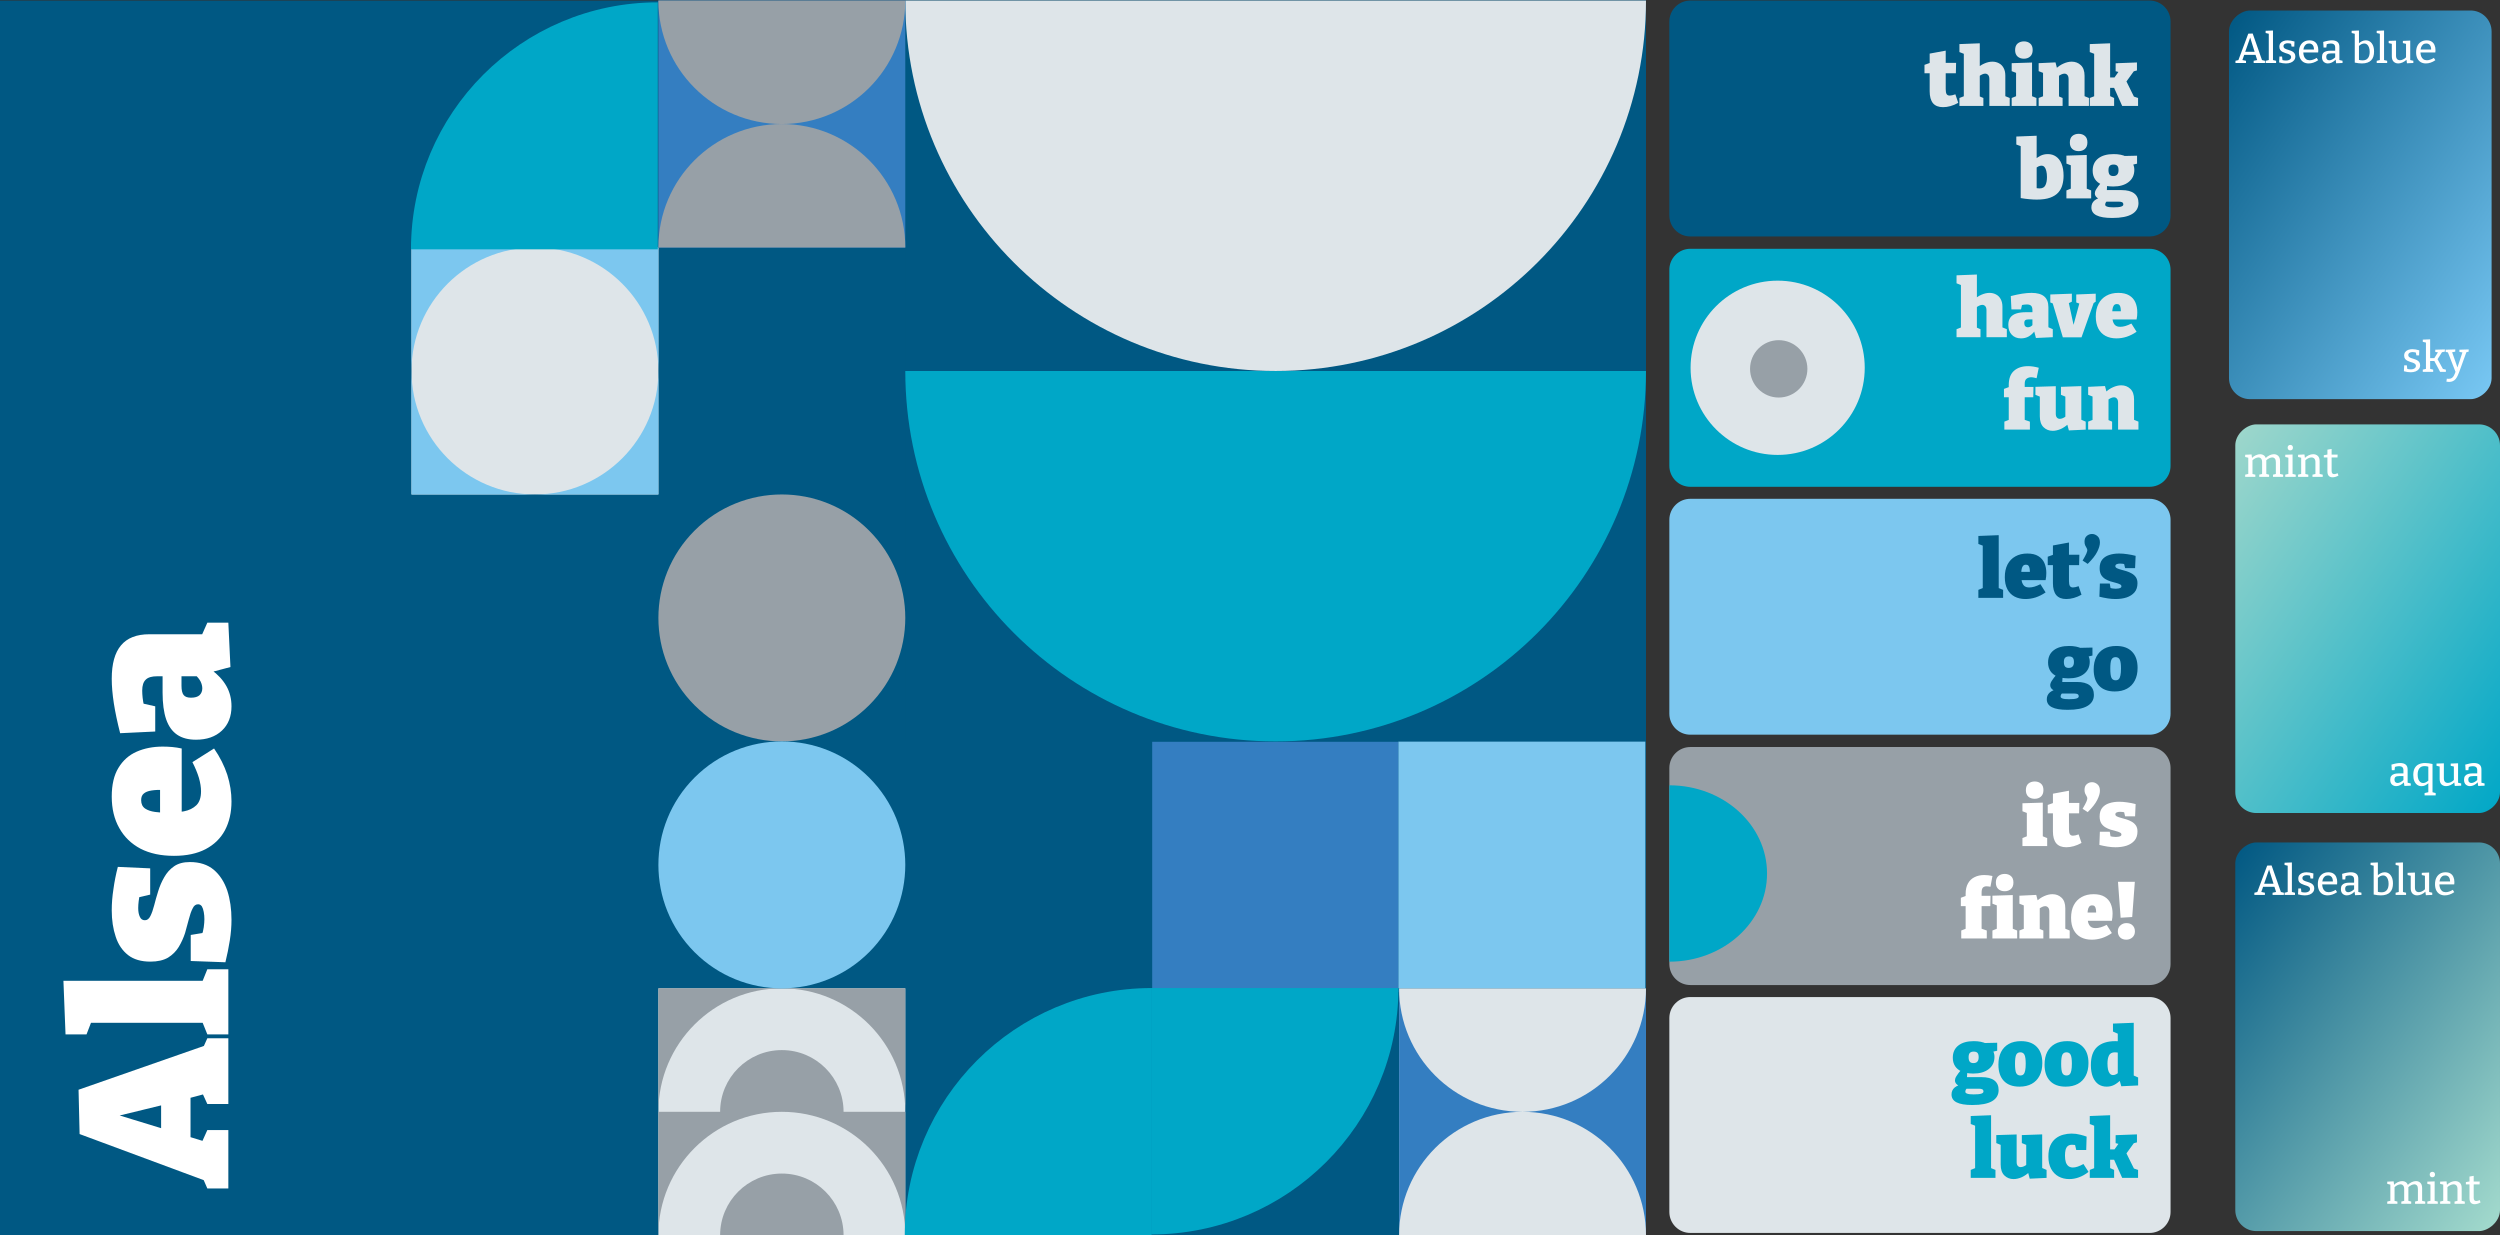
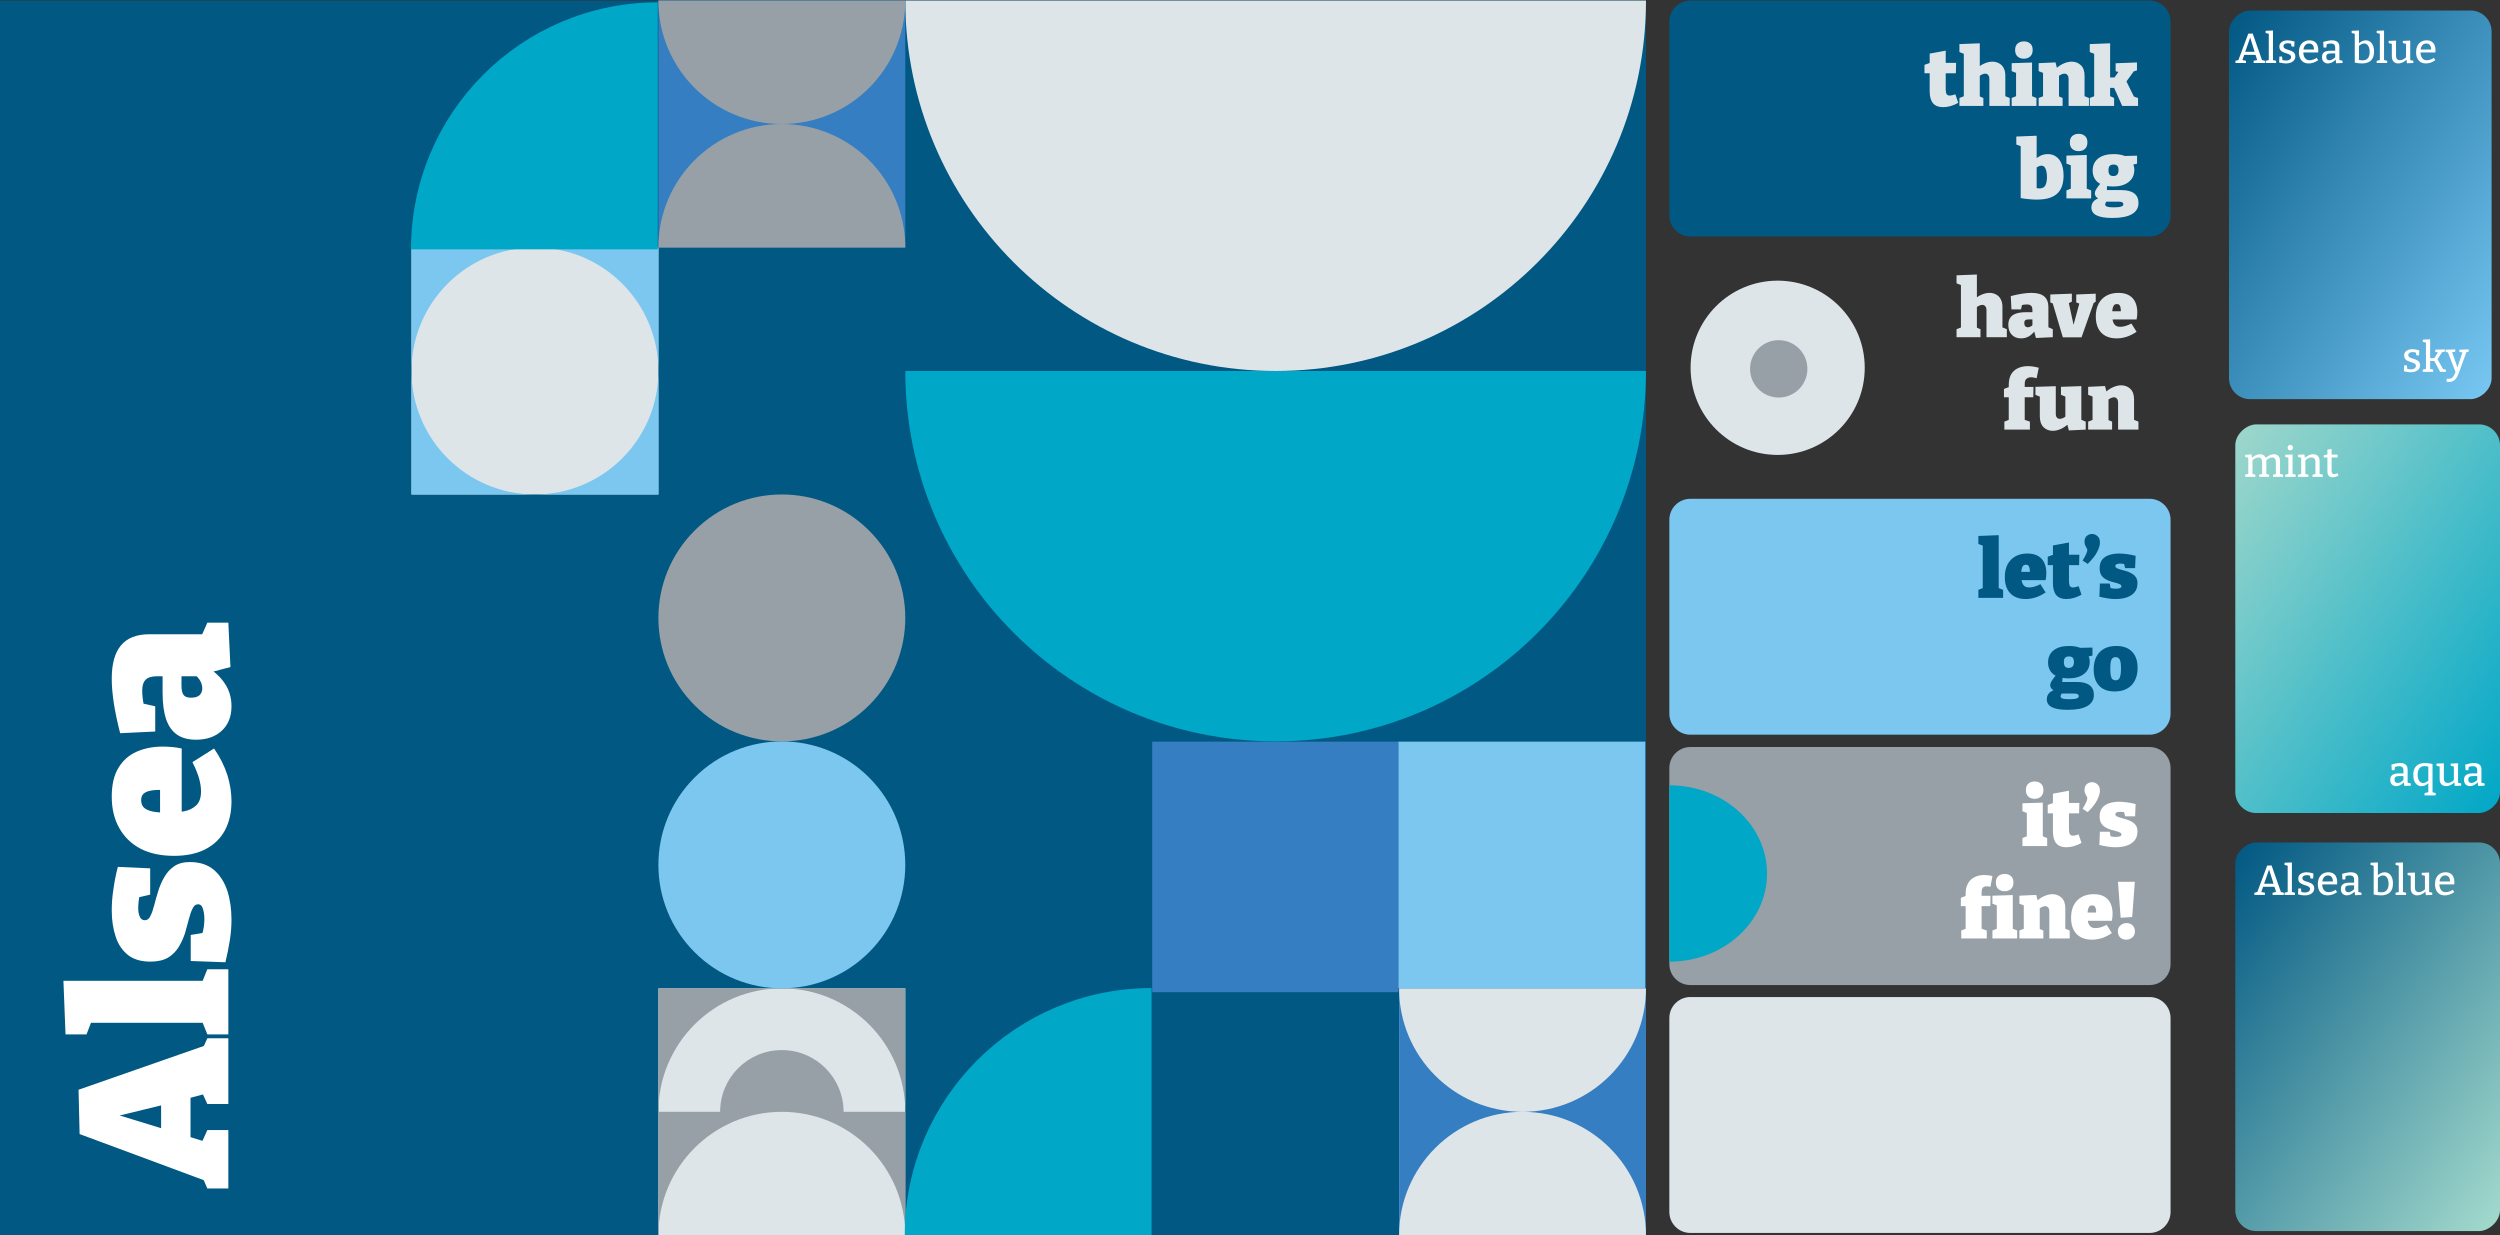
<svg xmlns="http://www.w3.org/2000/svg" width="1190" height="588" viewBox="0 0 1190 588" fill="none">
  <rect x="0" y="0" width="1190" height="588" fill="#333333" stroke="none" />
  <path d="M783.488 0.266H0V588H783.488V0.266Z" fill="#005883" />
  <path d="M665.647 353.015H548.441V472.274H665.647V353.015Z" fill="#347EC1" />
-   <path d="M783.488 0.266H430.918V352.906H783.488V0.266Z" fill="#005883" />
  <path d="M783.488 176.586H430.918C430.918 273.967 509.842 352.906 607.203 352.906C704.565 352.906 783.488 273.967 783.488 176.586Z" fill="#00A7C7" />
  <path d="M607.203 176.586C704.565 176.586 783.488 97.647 783.488 0.266H430.918C430.918 97.647 509.842 176.586 607.203 176.586Z" fill="#DEE5E9" />
  <path d="M783.17 353.015H665.647V470.421H783.17V353.015Z" fill="#7CC7EF" />
  <path d="M783.488 470.453H665.965V588H783.488V470.453Z" fill="#DEE5E9" />
  <path d="M724.726 529.226C757.178 529.226 783.488 555.541 783.488 588V470.453C783.488 502.912 757.178 529.226 724.726 529.226C692.274 529.226 665.965 502.912 665.965 470.453V588C665.965 555.541 692.274 529.226 724.726 529.226Z" fill="#347EC1" />
  <path d="M430.918 470.453H313.395V588H430.918V470.453Z" fill="#DEE5E9" />
  <path d="M430.918 529.226V470.453H372.156C404.609 470.453 430.918 496.768 430.918 529.226Z" fill="#97A0A7" />
  <path d="M372.157 470.453H313.395V529.226C313.395 496.768 339.705 470.453 372.157 470.453Z" fill="#97A0A7" />
-   <path d="M372.156 558.613C355.928 558.613 342.776 571.768 342.776 588H401.537C401.537 571.768 388.385 558.613 372.156 558.613Z" fill="#97A0A7" />
  <path d="M372.156 529.227C404.608 529.227 430.918 555.541 430.918 588V529.227H401.537C401.537 512.995 388.385 499.84 372.156 499.84C355.928 499.84 342.776 512.995 342.776 529.227H313.395V588C313.395 555.541 339.704 529.227 372.156 529.227Z" fill="#97A0A7" />
  <path d="M413.708 335.694C436.656 312.742 436.656 275.528 413.708 252.576C390.76 229.623 353.554 229.623 330.607 252.576C307.659 275.528 307.659 312.742 330.607 335.694C353.554 358.646 390.76 358.646 413.708 335.694Z" fill="#97A0A7" />
  <path d="M413.707 453.24C436.655 430.288 436.655 393.075 413.707 370.122C390.76 347.17 353.554 347.17 330.606 370.122C307.658 393.075 307.658 430.288 330.606 453.24C353.554 476.193 390.76 476.193 413.707 453.24Z" fill="#7CC7EF" />
  <path d="M313.395 117.812H195.872V235.359H313.395V117.812Z" fill="#DEE5E9" />
  <path d="M254.634 117.812H195.872V176.586C195.872 144.127 222.182 117.812 254.634 117.812Z" fill="#7CC7EF" />
  <path d="M313.395 176.586V117.812H254.634C287.086 117.812 313.395 144.127 313.395 176.586Z" fill="#7CC7EF" />
  <path d="M195.872 176.586V235.359H254.634C222.182 235.359 195.872 209.044 195.872 176.586Z" fill="#7CC7EF" />
  <path d="M313.395 176.586C313.395 209.044 287.086 235.359 254.634 235.359H313.395V176.586Z" fill="#7CC7EF" />
  <path d="M430.918 0.266H313.395V117.812H430.918V0.266Z" fill="#347EC1" />
  <path d="M430.918 0.266H313.395C313.395 32.724 339.705 59.039 372.157 59.039C404.609 59.039 430.918 32.724 430.918 0.266Z" fill="#97A0A7" />
  <path d="M372.157 59.039C339.705 59.039 313.395 85.354 313.395 117.812H430.918C430.918 85.354 404.609 59.039 372.157 59.039Z" fill="#97A0A7" />
  <path d="M99.79 496.912L95.19 502.012L98.69 494.212L108.69 494.212L108.69 525.512L98.69 525.512L95.59 518.712L98.29 520.512L88.19 523.212L90.69 520.312L90.69 542.712L88.49 540.612L97.89 543.512L95.99 543.912L98.69 537.912L108.69 537.912L108.69 565.712L98.69 565.712L95.39 558.112L99.29 562.612L37.89 539.812L37.39 518.712L99.79 496.912ZM79.29 537.812L76.69 539.012L76.69 523.512L79.79 525.412L48.19 533.112L48.29 528.312L79.29 537.812ZM97.49 466.858L95.99 468.058L98.69 461.358L108.69 461.358L108.69 492.358L98.69 492.358L95.99 485.658L97.49 486.858L42.59 486.858L43.69 485.858L41.19 492.358L31.19 492.358L30.19 466.858L97.49 466.858ZM68.99 438.036C70.057 438.036 70.924 437.37 71.59 436.036C72.257 434.703 72.857 433.003 73.39 430.936C73.924 428.803 74.557 426.57 75.29 424.236C76.024 421.836 76.99 419.603 78.19 417.536C79.39 415.403 80.957 413.67 82.89 412.336C84.824 411.003 87.324 410.336 90.39 410.336C95.057 410.336 98.857 411.57 101.79 414.036C104.657 416.503 106.79 419.803 108.19 423.936C109.524 428.07 110.19 432.703 110.19 437.836C110.19 440.97 109.924 444.236 109.39 447.636C108.857 451.036 108.157 454.503 107.29 458.036L90.79 457.436L90.79 445.036L98.69 443.736L95.99 445.236C96.457 444.103 96.79 442.803 96.99 441.336C97.19 439.87 97.29 438.603 97.29 437.536C97.29 436.336 97.19 435.203 96.99 434.136C96.79 433.003 96.49 432.103 96.09 431.436C95.624 430.77 95.024 430.436 94.29 430.436C93.157 430.436 92.29 431.103 91.69 432.436C91.024 433.703 90.424 435.403 89.89 437.536C89.357 439.603 88.757 441.803 88.09 444.136C87.357 446.403 86.357 448.603 85.09 450.736C83.824 452.803 82.124 454.503 79.99 455.836C77.79 457.103 74.99 457.736 71.59 457.736C67.19 457.736 63.657 456.703 60.99 454.636C58.257 452.503 56.29 449.603 55.09 445.936C53.824 442.203 53.19 438.003 53.19 433.336C53.19 430.003 53.457 426.636 53.99 423.236C54.457 419.77 55.157 416.236 56.09 412.636L71.49 413.336L71.49 425.836L63.79 427.636L66.69 425.036C66.09 427.836 65.79 430.236 65.79 432.236C65.79 433.97 66.057 435.37 66.59 436.436C67.057 437.503 67.857 438.036 68.99 438.036ZM110.19 381.481C110.19 386.681 109.157 391.247 107.09 395.181C105.024 399.047 101.957 402.047 97.89 404.181C93.824 406.314 88.79 407.381 82.79 407.381C76.59 407.381 71.29 406.247 66.89 403.981C62.49 401.647 59.124 398.381 56.79 394.181C54.39 389.981 53.19 384.981 53.19 379.181C53.19 373.514 54.257 368.947 56.39 365.481C58.524 361.947 61.424 359.381 65.09 357.781C68.757 356.181 72.89 355.381 77.49 355.381C78.957 355.381 80.457 355.447 81.99 355.581C83.457 355.714 84.957 355.947 86.49 356.281L86.49 390.881L76.19 390.881L76.19 372.881L78.39 375.981C75.857 375.914 73.757 376.014 72.09 376.281C70.424 376.547 69.19 377.047 68.39 377.781C67.59 378.447 67.19 379.481 67.19 380.881C67.19 382.681 67.824 384.014 69.09 384.881C70.29 385.681 71.857 386.214 73.79 386.481C75.657 386.747 77.624 386.881 79.69 386.881C82.49 386.881 85.124 386.647 87.59 386.181C89.99 385.714 91.957 384.747 93.49 383.281C94.957 381.814 95.69 379.614 95.69 376.681C95.69 374.747 95.357 372.614 94.69 370.281C93.957 367.881 92.924 365.381 91.59 362.781L101.89 356.281C104.69 360.347 106.79 364.514 108.19 368.781C109.524 373.047 110.19 377.281 110.19 381.481ZM98.99 301.905L95.09 304.505L98.69 296.405L108.69 296.405L109.69 317.505L100.29 320.005L100.59 318.805C103.724 321.072 106.124 323.672 107.79 326.605C109.39 329.472 110.19 332.672 110.19 336.205C110.19 341.072 108.657 344.938 105.59 347.805C102.524 350.672 98.424 352.105 93.29 352.105C89.624 352.105 86.624 351.305 84.29 349.705C81.957 348.105 80.224 345.672 79.09 342.405C77.957 339.072 77.39 334.838 77.39 329.705L77.39 320.905L78.39 321.905L74.79 321.905C72.257 321.905 70.457 322.438 69.39 323.505C68.257 324.572 67.69 326.305 67.69 328.705C67.69 329.705 67.757 330.838 67.89 332.105C68.024 333.372 68.257 334.705 68.59 336.105L66.79 334.605L73.89 336.205L73.89 348.205L57.19 349.005C55.857 343.805 54.857 339.072 54.19 334.805C53.524 330.472 53.19 326.572 53.19 323.105C53.19 315.972 54.657 310.672 57.59 307.205C60.524 303.672 65.024 301.905 71.09 301.905L98.99 301.905ZM90.89 332.105C92.757 332.105 94.124 331.705 94.99 330.905C95.857 330.038 96.29 328.972 96.29 327.705C96.29 326.638 96.024 325.538 95.49 324.405C94.89 323.272 94.057 322.238 92.99 321.305L95.19 321.905L85.29 321.905L86.39 320.805L86.39 326.405C86.39 328.472 86.724 329.938 87.39 330.805C88.057 331.672 89.224 332.105 90.89 332.105Z" fill="white" />
  <path d="M1023.19 237.429H804.608C799.086 237.429 794.608 241.907 794.608 247.429V339.716C794.608 345.239 799.086 349.716 804.608 349.716H1023.19C1028.72 349.716 1033.19 345.239 1033.19 339.716V247.429C1033.19 241.907 1028.72 237.429 1023.19 237.429Z" fill="#7CC7EF" />
  <path d="M951.391 280.313L950.935 279.743L953.481 280.769V284.569H941.701V280.769L944.247 279.743L943.791 280.313V259.451L944.171 259.869L941.701 258.919V255.119L951.391 254.739V280.313ZM964.13 285.139C962.154 285.139 960.418 284.746 958.924 283.961C957.454 283.175 956.314 282.01 955.504 280.465C954.693 278.919 954.288 277.007 954.288 274.727C954.288 272.371 954.718 270.357 955.58 268.685C956.466 267.013 957.708 265.733 959.304 264.847C960.9 263.935 962.8 263.479 965.004 263.479C967.157 263.479 968.892 263.884 970.21 264.695C971.552 265.505 972.528 266.607 973.136 268.001C973.744 269.394 974.048 270.965 974.048 272.713C974.048 273.27 974.022 273.84 973.972 274.423C973.921 274.98 973.832 275.55 973.706 276.133H960.558V272.219H967.398L966.22 273.055C966.245 272.092 966.207 271.294 966.106 270.661C966.004 270.027 965.814 269.559 965.536 269.255C965.282 268.951 964.89 268.799 964.358 268.799C963.674 268.799 963.167 269.039 962.838 269.521C962.534 269.977 962.331 270.572 962.23 271.307C962.128 272.016 962.078 272.763 962.078 273.549C962.078 274.613 962.166 275.613 962.344 276.551C962.521 277.463 962.888 278.21 963.446 278.793C964.003 279.35 964.839 279.629 965.954 279.629C966.688 279.629 967.499 279.502 968.386 279.249C969.298 278.97 970.248 278.577 971.236 278.071L973.706 281.985C972.16 283.049 970.577 283.847 968.956 284.379C967.334 284.885 965.726 285.139 964.13 285.139ZM983.538 285.139C981.41 285.139 979.814 284.505 978.75 283.239C977.712 281.947 977.192 280.059 977.192 277.577V268.077L978.104 268.989H974.722V264.999L978.218 263.745L977.192 264.999V259.641L984.83 258.235V264.999L984.108 264.049H989.77L989.656 268.989H984.108L984.83 268.077V276.551C984.83 277.64 984.97 278.425 985.248 278.907C985.552 279.388 986.046 279.629 986.73 279.629C987.085 279.629 987.478 279.578 987.908 279.477C988.364 279.35 988.871 279.198 989.428 279.021L990.796 283.087C988.314 284.455 985.894 285.139 983.538 285.139ZM992.229 257.817C992.229 256.601 992.597 255.689 993.331 255.081C994.066 254.473 994.889 254.169 995.801 254.169C996.739 254.169 997.6 254.511 998.385 255.195C999.171 255.853 999.563 256.867 999.563 258.235C999.563 259.476 999.133 260.945 998.271 262.643C997.435 264.34 995.928 266.265 993.749 268.419L991.317 266.823C992.204 265.328 992.799 264.226 993.103 263.517C993.407 262.782 993.559 262.25 993.559 261.921C993.559 261.541 993.445 261.173 993.217 260.819C992.989 260.439 992.761 260.021 992.533 259.565C992.331 259.083 992.229 258.501 992.229 257.817ZM1006.91 269.483C1006.91 269.888 1007.17 270.217 1007.67 270.471C1008.18 270.724 1008.82 270.952 1009.61 271.155C1010.42 271.357 1011.27 271.598 1012.16 271.877C1013.07 272.155 1013.92 272.523 1014.7 272.979C1015.51 273.435 1016.17 274.03 1016.68 274.765C1017.18 275.499 1017.44 276.449 1017.44 277.615C1017.44 279.388 1016.97 280.832 1016.03 281.947C1015.09 283.036 1013.84 283.847 1012.27 284.379C1010.7 284.885 1008.94 285.139 1006.99 285.139C1005.8 285.139 1004.56 285.037 1003.26 284.835C1001.97 284.632 1000.65 284.366 999.312 284.037L999.54 277.767H1004.25L1004.75 280.769L1004.18 279.743C1004.61 279.92 1005.1 280.047 1005.66 280.123C1006.22 280.199 1006.7 280.237 1007.1 280.237C1007.56 280.237 1007.99 280.199 1008.39 280.123C1008.82 280.047 1009.17 279.933 1009.42 279.781C1009.67 279.603 1009.8 279.375 1009.8 279.097C1009.8 278.666 1009.55 278.337 1009.04 278.109C1008.56 277.855 1007.91 277.627 1007.1 277.425C1006.32 277.222 1005.48 276.994 1004.59 276.741C1003.73 276.462 1002.9 276.082 1002.09 275.601C1001.3 275.119 1000.65 274.473 1000.15 273.663C999.667 272.827 999.426 271.763 999.426 270.471C999.426 268.799 999.819 267.456 1000.6 266.443C1001.41 265.404 1002.52 264.657 1003.91 264.201C1005.33 263.719 1006.92 263.479 1008.7 263.479C1009.96 263.479 1011.24 263.58 1012.54 263.783C1013.85 263.96 1015.2 264.226 1016.56 264.581L1016.3 270.433H1011.55L1010.86 267.507L1011.85 268.609C1010.79 268.381 1009.88 268.267 1009.12 268.267C1008.46 268.267 1007.93 268.368 1007.52 268.571C1007.11 268.748 1006.91 269.052 1006.91 269.483ZM984.192 337.879C980.822 337.879 978.327 337.461 976.706 336.625C975.084 335.814 974.274 334.56 974.274 332.863C974.274 331.52 974.755 330.431 975.718 329.595C976.706 328.784 978.15 328.163 980.05 327.733L979.936 329.291C978.77 329.164 977.808 328.822 977.048 328.265C976.288 327.707 975.908 326.998 975.908 326.137C975.908 325.858 975.958 325.567 976.06 325.263C976.161 324.933 976.338 324.566 976.592 324.161C976.845 323.73 977.174 323.249 977.58 322.717C978.01 322.159 978.542 321.513 979.176 320.779L979.214 321.995C977.795 321.387 976.718 320.525 975.984 319.411C975.249 318.271 974.882 316.928 974.882 315.383C974.882 312.875 975.756 310.937 977.504 309.569C979.277 308.175 981.734 307.479 984.876 307.479C987.282 307.479 989.296 307.884 990.918 308.695L989.284 308.391L996.01 308.239V312.039L993.54 312.609L993.996 311.963C994.198 312.368 994.363 312.811 994.49 313.293C994.642 313.749 994.718 314.306 994.718 314.965C994.718 317.422 993.806 319.36 991.982 320.779C990.183 322.197 987.726 322.907 984.61 322.907C983.419 322.907 982.216 322.793 981 322.565L981.798 321.881L981.608 325.073L980.848 324.617H988.638C991.272 324.617 993.274 325.136 994.642 326.175C996.01 327.213 996.694 328.746 996.694 330.773C996.694 333.078 995.655 334.839 993.578 336.055C991.5 337.271 988.372 337.879 984.192 337.879ZM984.8 332.825C986.522 332.825 987.726 332.711 988.41 332.483C989.119 332.255 989.474 331.913 989.474 331.457C989.474 330.95 989.284 330.595 988.904 330.393C988.524 330.215 988.042 330.127 987.46 330.127H980.278L981.874 329.747C981.19 330.228 980.848 330.836 980.848 331.571C980.848 331.976 981.152 332.28 981.76 332.483C982.368 332.711 983.381 332.825 984.8 332.825ZM984.686 317.929C985.522 317.929 986.142 317.701 986.548 317.245C986.978 316.789 987.194 316.079 987.194 315.117C987.194 314.154 987.004 313.47 986.624 313.065C986.244 312.659 985.636 312.457 984.8 312.457C983.989 312.457 983.381 312.672 982.976 313.103C982.596 313.508 982.406 314.179 982.406 315.117C982.406 316.054 982.583 316.763 982.938 317.245C983.318 317.701 983.9 317.929 984.686 317.929ZM1007.35 307.479C1010.59 307.479 1013.08 308.378 1014.83 310.177C1016.61 311.975 1017.49 314.559 1017.49 317.929C1017.49 320.285 1017.05 322.299 1016.16 323.971C1015.3 325.643 1014.06 326.922 1012.44 327.809C1010.82 328.695 1008.88 329.139 1006.62 329.139C1003.38 329.139 1000.9 328.227 999.176 326.403C997.454 324.579 996.592 321.995 996.592 318.651C996.592 316.295 997.01 314.293 997.846 312.647C998.708 310.975 999.936 309.695 1001.53 308.809C1003.13 307.922 1005.07 307.479 1007.35 307.479ZM1007 312.799C1006.07 312.799 1005.41 313.204 1005.03 314.015C1004.67 314.825 1004.5 316.257 1004.5 318.309C1004.5 320.361 1004.67 321.792 1005.03 322.603C1005.41 323.413 1006.07 323.819 1007 323.819C1007.66 323.819 1008.17 323.641 1008.52 323.287C1008.9 322.907 1009.17 322.311 1009.32 321.501C1009.5 320.665 1009.59 319.575 1009.59 318.233C1009.59 316.206 1009.4 314.8 1009.02 314.015C1008.64 313.204 1007.97 312.799 1007 312.799Z" fill="#005883" />
-   <path d="M1023.19 118.419H804.608C799.086 118.419 794.608 122.897 794.608 128.419V221.718C794.608 227.24 799.086 231.718 804.608 231.718H1023.19C1028.72 231.718 1033.19 227.24 1033.19 221.718V128.419C1033.19 122.897 1028.72 118.419 1023.19 118.419Z" fill="#00A7C7" />
  <path d="M846.167 216.544C869.062 216.544 887.616 197.978 887.616 175.068C887.616 152.159 869.062 133.593 846.167 133.593C823.272 133.593 804.718 152.159 804.718 175.068C804.718 197.978 823.272 216.544 846.167 216.544Z" fill="#DEE5E9" />
  <path d="M846.672 189.231C854.211 189.231 860.32 183.12 860.32 175.574C860.32 168.028 854.211 161.918 846.672 161.918C839.133 161.918 833.024 168.028 833.024 175.574C833.024 183.12 839.133 189.231 846.672 189.231Z" fill="#97A0A7" />
  <path d="M931.312 160.501V156.701L934.238 155.561L933.402 156.587V134.851L934.238 135.991L931.312 134.851V131.051L941.002 130.671V143.287L939.292 142.983C940.483 141.792 941.75 140.905 943.092 140.323C944.46 139.715 945.765 139.411 947.006 139.411C948.146 139.411 949.185 139.664 950.122 140.171C951.06 140.652 951.794 141.387 952.326 142.375C952.884 143.363 953.162 144.591 953.162 146.061V156.587L952.554 155.599L955.252 156.701V160.501H945.562V147.695C945.562 146.808 945.372 146.162 944.992 145.757C944.612 145.326 944.131 145.111 943.548 145.111C943.118 145.111 942.636 145.237 942.104 145.491C941.572 145.719 941.04 146.061 940.508 146.517L941.002 145.491V156.739L940.394 155.713L942.712 156.701V160.501H931.312ZM975.034 156.815L974.046 155.333L977.124 156.701V160.501L969.106 160.881L968.156 157.309L968.612 157.423C967.751 158.613 966.763 159.525 965.648 160.159C964.559 160.767 963.343 161.071 962 161.071C960.151 161.071 958.682 160.488 957.592 159.323C956.503 158.157 955.958 156.599 955.958 154.649C955.958 153.255 956.262 152.115 956.87 151.229C957.478 150.342 958.403 149.683 959.644 149.253C960.911 148.822 962.52 148.607 964.47 148.607H967.814L967.434 148.987V147.619C967.434 146.656 967.232 145.972 966.826 145.567C966.421 145.136 965.762 144.921 964.85 144.921C964.47 144.921 964.04 144.946 963.558 144.997C963.077 145.047 962.57 145.136 962.038 145.263L962.608 144.579L962 147.277H957.44L957.136 140.931C959.112 140.424 960.911 140.044 962.532 139.791C964.179 139.537 965.661 139.411 966.978 139.411C969.689 139.411 971.703 139.968 973.02 141.083C974.363 142.197 975.034 143.907 975.034 146.213V156.815ZM963.558 153.737C963.558 154.446 963.71 154.965 964.014 155.295C964.344 155.624 964.749 155.789 965.23 155.789C965.636 155.789 966.054 155.687 966.484 155.485C966.915 155.257 967.308 154.94 967.662 154.535L967.434 155.371V151.609L967.852 152.027H965.724C964.939 152.027 964.382 152.153 964.052 152.407C963.723 152.66 963.558 153.103 963.558 153.737ZM988.293 140.171L997.565 139.791V143.591L995.855 144.731L996.767 143.705L990.801 160.577H981.909L976.969 143.971L977.919 144.731L975.943 143.971V140.171L986.203 139.791V143.591L984.151 144.579L984.645 143.705L987.267 155.789H986.697L989.851 144.123L990.193 144.655L988.293 143.971V140.171ZM1007.44 161.071C1005.46 161.071 1003.72 160.678 1002.23 159.893C1000.76 159.107 999.621 157.942 998.81 156.397C997.999 154.851 997.594 152.939 997.594 150.659C997.594 148.303 998.025 146.289 998.886 144.617C999.773 142.945 1001.01 141.665 1002.61 140.779C1004.21 139.867 1006.11 139.411 1008.31 139.411C1010.46 139.411 1012.2 139.816 1013.52 140.627C1014.86 141.437 1015.83 142.539 1016.44 143.933C1017.05 145.326 1017.35 146.897 1017.35 148.645C1017.35 149.202 1017.33 149.772 1017.28 150.355C1017.23 150.912 1017.14 151.482 1017.01 152.065H1003.86V148.151H1010.7L1009.53 148.987C1009.55 148.024 1009.51 147.226 1009.41 146.593C1009.31 145.959 1009.12 145.491 1008.84 145.187C1008.59 144.883 1008.2 144.731 1007.66 144.731C1006.98 144.731 1006.47 144.971 1006.14 145.453C1005.84 145.909 1005.64 146.504 1005.54 147.239C1005.43 147.948 1005.38 148.695 1005.38 149.481C1005.38 150.545 1005.47 151.545 1005.65 152.483C1005.83 153.395 1006.19 154.142 1006.75 154.725C1007.31 155.282 1008.15 155.561 1009.26 155.561C1009.99 155.561 1010.81 155.434 1011.69 155.181C1012.6 154.902 1013.55 154.509 1014.54 154.003L1017.01 157.917C1015.47 158.981 1013.88 159.779 1012.26 160.311C1010.64 160.817 1009.03 161.071 1007.44 161.071ZM954.074 204.501V200.701L956.772 199.637L956.164 200.359V188.389L956.772 189.111H953.884V185.121L956.962 183.981L956.164 185.007V183.297C956.164 180.231 957 177.964 958.672 176.495C960.344 175.025 962.586 174.291 965.398 174.291C966.208 174.291 967.019 174.354 967.83 174.481C968.64 174.607 969.514 174.797 970.452 175.051L969.426 180.029C969.02 179.902 968.59 179.801 968.134 179.725C967.678 179.623 967.234 179.573 966.804 179.573C965.993 179.573 965.284 179.801 964.676 180.257C964.068 180.687 963.764 181.498 963.764 182.689V185.007L962.852 184.171H967.944L967.83 189.111H963.118L963.764 188.389V200.321L963.156 199.637L966.234 200.701V204.501H954.074ZM977.07 205.071C975.372 205.071 973.928 204.501 972.738 203.361C971.547 202.195 970.952 200.46 970.952 198.155V188.047L971.56 189.035L968.862 187.933V184.133L978.552 183.829V196.939C978.552 197.749 978.729 198.357 979.084 198.763C979.438 199.168 979.907 199.371 980.49 199.371C980.92 199.371 981.402 199.257 981.934 199.029C982.466 198.801 983.01 198.459 983.568 198.003L983.112 199.219V187.895L983.72 189.035L981.022 187.933V184.133L990.712 183.791V200.701L989.876 199.447L992.802 200.701V204.501L984.784 204.881L983.796 201.195L984.822 201.499C983.58 202.689 982.288 203.589 980.946 204.197C979.603 204.779 978.311 205.071 977.07 205.071ZM993.964 204.501V200.701L996.89 199.561L996.054 200.587V187.933L996.89 189.073L993.964 187.933V184.133L1001.98 183.753L1002.89 187.287L1001.94 186.983C1003.16 185.792 1004.44 184.905 1005.78 184.323C1007.15 183.715 1008.45 183.411 1009.7 183.411C1011.42 183.411 1012.86 183.968 1014.03 185.083C1015.22 186.197 1015.81 187.882 1015.81 190.137V200.587L1015.21 199.599L1017.9 200.701V204.501H1008.21V191.733C1008.21 190.821 1008.02 190.162 1007.64 189.757C1007.29 189.326 1006.82 189.111 1006.24 189.111C1005.78 189.111 1005.29 189.237 1004.76 189.491C1004.25 189.719 1003.73 190.048 1003.2 190.479L1003.65 189.491V200.739L1003.05 199.713L1005.36 200.701V204.501H993.964Z" fill="#DEE5E9" />
  <path d="M1023.19 0.266H804.608C799.086 0.266 794.608 4.743 794.608 10.266V102.552C794.608 108.075 799.086 112.552 804.608 112.552H1023.19C1028.72 112.552 1033.19 108.075 1033.19 102.552V10.266C1033.19 4.743 1028.72 0.266 1023.19 0.266Z" fill="#005883" />
  <path d="M924.869 51.01C922.741 51.01 921.145 50.376 920.081 49.109C919.042 47.818 918.523 45.93 918.523 43.447V33.947L919.435 34.859H916.053V30.869L919.549 29.616L918.523 30.869V25.512L926.161 24.105V30.869L925.439 29.919H931.101L930.987 34.859H925.439L926.161 33.947V42.422C926.161 43.511 926.3 44.296 926.579 44.778C926.883 45.259 927.377 45.499 928.061 45.499C928.415 45.499 928.808 45.449 929.239 45.347C929.695 45.221 930.201 45.069 930.759 44.892L932.127 48.958C929.644 50.325 927.225 51.01 924.869 51.01ZM932.686 50.44V46.639L935.612 45.499L934.776 46.526V24.79L935.612 25.93L932.686 24.79V20.989L942.376 20.61V33.225L940.666 32.922C941.856 31.731 943.123 30.844 944.466 30.262C945.834 29.654 947.138 29.349 948.38 29.349C949.52 29.349 950.558 29.603 951.496 30.11C952.433 30.591 953.168 31.326 953.7 32.313C954.257 33.301 954.536 34.53 954.536 35.999V46.526L953.928 45.538L956.626 46.639V50.44H946.936V37.633C946.936 36.747 946.746 36.101 946.366 35.696C945.986 35.265 945.504 35.05 944.922 35.05C944.491 35.05 944.01 35.176 943.478 35.429C942.946 35.657 942.414 35.999 941.882 36.456L942.376 35.429V46.678L941.768 45.651L944.086 46.639V50.44H932.686ZM967.25 46.184L966.794 45.614L969.34 46.639V50.44H957.56V46.639L960.106 45.614L959.65 46.184V34.441L960.03 34.822L957.56 33.871V30.072L967.25 29.767V46.184ZM963.374 27.944C962.132 27.944 961.119 27.589 960.334 26.88C959.574 26.17 959.194 25.157 959.194 23.84C959.194 22.446 959.586 21.407 960.372 20.724C961.182 20.04 962.196 19.698 963.412 19.698C964.602 19.698 965.59 20.04 966.376 20.724C967.161 21.382 967.554 22.408 967.554 23.802C967.554 25.169 967.148 26.208 966.338 26.918C965.552 27.602 964.564 27.944 963.374 27.944ZM970.4 50.44V46.639L973.326 45.499L972.49 46.526V33.871L973.326 35.011L970.4 33.871V30.072L978.418 29.692L979.33 33.225L978.38 32.922C979.596 31.731 980.875 30.844 982.218 30.262C983.586 29.654 984.89 29.349 986.132 29.349C987.854 29.349 989.298 29.907 990.464 31.021C991.654 32.136 992.25 33.821 992.25 36.075V46.526L991.642 45.538L994.34 46.639V50.44H984.65V37.672C984.65 36.76 984.46 36.101 984.08 35.696C983.725 35.265 983.256 35.05 982.674 35.05C982.218 35.05 981.724 35.176 981.192 35.429C980.685 35.657 980.166 35.987 979.634 36.417L980.09 35.429V46.678L979.482 45.651L981.8 46.639V50.44H970.4ZM994.731 50.44V46.639L997.657 45.499L996.821 46.83V25.017L997.277 25.777L994.731 24.79V20.989L1004.42 20.61V37.9L1003.24 36.873H1007.73L1005.94 37.672L1008.71 33.758L1009.25 34.48L1007.04 33.91V30.11L1017.19 29.73V33.529L1014.26 34.328L1016.2 33.225L1011.56 39.648L1011.72 37.824L1016.09 46.678L1015.1 45.766L1017.72 46.639V50.44H1010.16L1006.13 41.395L1007.12 41.813H1003.24L1004.42 41.395V46.83L1003.74 45.462L1006.32 46.639V50.44H994.731ZM969.451 95.01C968.362 95.01 967.184 94.946 965.917 94.82C964.676 94.718 963.321 94.541 961.851 94.287V68.067L962.953 70.005L959.761 68.79V64.99L969.451 64.609V77.188L968.539 76.085C969.35 75.275 970.275 74.616 971.313 74.109C972.352 73.603 973.505 73.35 974.771 73.35C976.266 73.35 977.571 73.742 978.685 74.528C979.8 75.287 980.674 76.44 981.307 77.986C981.941 79.505 982.257 81.406 982.257 83.686C982.257 85.206 982.067 86.65 981.687 88.017C981.333 89.36 980.687 90.564 979.749 91.627C978.837 92.666 977.545 93.49 975.873 94.097C974.201 94.706 972.061 95.01 969.451 95.01ZM970.819 89.689C972.187 89.689 973.112 89.195 973.593 88.207C974.1 87.219 974.353 85.915 974.353 84.293C974.353 83.204 974.252 82.254 974.049 81.444C973.872 80.633 973.593 79.999 973.213 79.543C972.833 79.088 972.327 78.859 971.693 78.859C971.237 78.859 970.756 78.986 970.249 79.24C969.743 79.493 969.185 79.873 968.577 80.379L969.451 78.213V91.096L968.577 89.385C969.439 89.588 970.186 89.689 970.819 89.689ZM993.301 90.183L992.845 89.614L995.391 90.639V94.439H983.611V90.639L986.157 89.614L985.701 90.183V78.442L986.081 78.822L983.611 77.871V74.072L993.301 73.767V90.183ZM989.425 71.944C988.183 71.944 987.17 71.589 986.385 70.879C985.625 70.17 985.245 69.157 985.245 67.84C985.245 66.446 985.637 65.407 986.423 64.724C987.233 64.04 988.247 63.697 989.463 63.697C990.653 63.697 991.641 64.04 992.427 64.724C993.212 65.382 993.605 66.408 993.605 67.802C993.605 69.169 993.199 70.208 992.389 70.918C991.603 71.602 990.615 71.944 989.425 71.944ZM1005.42 103.749C1002.05 103.749 999.554 103.331 997.932 102.495C996.311 101.685 995.5 100.431 995.5 98.734C995.5 97.391 995.982 96.302 996.944 95.466C997.932 94.655 999.376 94.034 1001.28 93.603L1001.16 95.162C999.997 95.035 999.034 94.693 998.274 94.135C997.514 93.578 997.134 92.869 997.134 92.007C997.134 91.729 997.185 91.438 997.286 91.133C997.388 90.804 997.565 90.437 997.818 90.031C998.072 89.601 998.401 89.12 998.806 88.588C999.237 88.03 999.769 87.384 1000.4 86.65L1000.44 87.865C999.022 87.257 997.945 86.396 997.21 85.281C996.476 84.141 996.108 82.799 996.108 81.254C996.108 78.746 996.982 76.808 998.73 75.439C1000.5 74.046 1002.96 73.35 1006.1 73.35C1008.51 73.35 1010.52 73.755 1012.14 74.566L1010.51 74.261L1017.24 74.109V77.909L1014.77 78.48L1015.22 77.834C1015.43 78.239 1015.59 78.682 1015.72 79.163C1015.87 79.62 1015.94 80.177 1015.94 80.835C1015.94 83.293 1015.03 85.231 1013.21 86.65C1011.41 88.068 1008.95 88.778 1005.84 88.778C1004.65 88.778 1003.44 88.663 1002.23 88.436L1003.02 87.751L1002.83 90.944L1002.07 90.487H1009.86C1012.5 90.487 1014.5 91.007 1015.87 92.046C1017.24 93.084 1017.92 94.617 1017.92 96.644C1017.92 98.949 1016.88 100.709 1014.8 101.925C1012.73 103.141 1009.6 103.749 1005.42 103.749ZM1006.03 98.695C1007.75 98.695 1008.95 98.582 1009.64 98.353C1010.35 98.126 1010.7 97.784 1010.7 97.328C1010.7 96.821 1010.51 96.466 1010.13 96.263C1009.75 96.086 1009.27 95.998 1008.69 95.998H1001.5L1003.1 95.618C1002.42 96.099 1002.07 96.707 1002.07 97.442C1002.07 97.847 1002.38 98.151 1002.99 98.353C1003.59 98.582 1004.61 98.695 1006.03 98.695ZM1005.91 83.799C1006.75 83.799 1007.37 83.572 1007.77 83.115C1008.21 82.659 1008.42 81.95 1008.42 80.987C1008.42 80.025 1008.23 79.341 1007.85 78.936C1007.47 78.53 1006.86 78.328 1006.03 78.328C1005.22 78.328 1004.61 78.543 1004.2 78.974C1003.82 79.379 1003.63 80.05 1003.63 80.987C1003.63 81.925 1003.81 82.634 1004.16 83.115C1004.54 83.572 1005.13 83.799 1005.91 83.799Z" fill="#DEE5E9" />
  <path d="M1023.19 474.593H804.608C799.086 474.593 794.608 479.07 794.608 484.593V576.88C794.608 582.403 799.086 586.88 804.608 586.88H1023.19C1028.72 586.88 1033.19 582.403 1033.19 576.88V484.593C1033.19 479.07 1028.72 474.593 1023.19 474.593Z" fill="#DEE5E9" />
-   <path d="M938.843 525.985C935.474 525.985 932.978 525.567 931.357 524.731C929.736 523.92 928.925 522.666 928.925 520.969C928.925 519.626 929.406 518.537 930.369 517.701C931.357 516.89 932.801 516.269 934.701 515.839L934.587 517.397C933.422 517.27 932.459 516.928 931.699 516.371C930.939 515.813 930.559 515.104 930.559 514.243C930.559 513.964 930.61 513.673 930.711 513.369C930.812 513.039 930.99 512.672 931.243 512.267C931.496 511.836 931.826 511.355 932.231 510.823C932.662 510.265 933.194 509.619 933.827 508.885L933.865 510.101C932.446 509.493 931.37 508.631 930.635 507.517C929.9 506.377 929.533 505.034 929.533 503.489C929.533 500.981 930.407 499.043 932.155 497.675C933.928 496.281 936.386 495.585 939.527 495.585C941.934 495.585 943.948 495.99 945.569 496.801L943.935 496.497L950.661 496.345V500.145L948.191 500.715L948.647 500.069C948.85 500.474 949.014 500.917 949.141 501.399C949.293 501.855 949.369 502.412 949.369 503.071C949.369 505.528 948.457 507.466 946.633 508.885C944.834 510.303 942.377 511.013 939.261 511.013C938.07 511.013 936.867 510.899 935.651 510.671L936.449 509.987L936.259 513.179L935.499 512.723H943.289C945.924 512.723 947.925 513.242 949.293 514.281C950.661 515.319 951.345 516.852 951.345 518.879C951.345 521.184 950.306 522.945 948.229 524.161C946.152 525.377 943.023 525.985 938.843 525.985ZM939.451 520.931C941.174 520.931 942.377 520.817 943.061 520.589C943.77 520.361 944.125 520.019 944.125 519.563C944.125 519.056 943.935 518.701 943.555 518.499C943.175 518.321 942.694 518.233 942.111 518.233H934.929L936.525 517.853C935.841 518.334 935.499 518.942 935.499 519.677C935.499 520.082 935.803 520.386 936.411 520.589C937.019 520.817 938.032 520.931 939.451 520.931ZM939.337 506.035C940.173 506.035 940.794 505.807 941.199 505.351C941.63 504.895 941.845 504.185 941.845 503.223C941.845 502.26 941.655 501.576 941.275 501.171C940.895 500.765 940.287 500.563 939.451 500.563C938.64 500.563 938.032 500.778 937.627 501.209C937.247 501.614 937.057 502.285 937.057 503.223C937.057 504.16 937.234 504.869 937.589 505.351C937.969 505.807 938.552 506.035 939.337 506.035ZM961.998 495.585C965.241 495.585 967.736 496.484 969.484 498.283C971.257 500.081 972.144 502.665 972.144 506.035C972.144 508.391 971.701 510.405 970.814 512.077C969.953 513.749 968.711 515.028 967.09 515.915C965.469 516.801 963.531 517.245 961.276 517.245C958.033 517.245 955.551 516.333 953.828 514.509C952.105 512.685 951.244 510.101 951.244 506.757C951.244 504.401 951.662 502.399 952.498 500.753C953.359 499.081 954.588 497.801 956.184 496.915C957.78 496.028 959.718 495.585 961.998 495.585ZM961.656 500.905C960.719 500.905 960.06 501.31 959.68 502.121C959.325 502.931 959.148 504.363 959.148 506.415C959.148 508.467 959.325 509.898 959.68 510.709C960.06 511.519 960.719 511.925 961.656 511.925C962.315 511.925 962.821 511.747 963.176 511.393C963.556 511.013 963.822 510.417 963.974 509.607C964.151 508.771 964.24 507.681 964.24 506.339C964.24 504.312 964.05 502.906 963.67 502.121C963.29 501.31 962.619 500.905 961.656 500.905ZM983.967 495.585C987.209 495.585 989.705 496.484 991.453 498.283C993.226 500.081 994.113 502.665 994.113 506.035C994.113 508.391 993.669 510.405 992.783 512.077C991.921 513.749 990.68 515.028 989.059 515.915C987.437 516.801 985.499 517.245 983.245 517.245C980.002 517.245 977.519 516.333 975.797 514.509C974.074 512.685 973.213 510.101 973.213 506.757C973.213 504.401 973.631 502.399 974.467 500.753C975.328 499.081 976.557 497.801 978.153 496.915C979.749 496.028 981.687 495.585 983.967 495.585ZM983.625 500.905C982.687 500.905 982.029 501.31 981.649 502.121C981.294 502.931 981.117 504.363 981.117 506.415C981.117 508.467 981.294 509.898 981.649 510.709C982.029 511.519 982.687 511.925 983.625 511.925C984.283 511.925 984.79 511.747 985.145 511.393C985.525 511.013 985.791 510.417 985.943 509.607C986.12 508.771 986.209 507.681 986.209 506.339C986.209 504.312 986.019 502.906 985.639 502.121C985.259 501.31 984.587 500.905 983.625 500.905ZM1002.78 517.245C1001.29 517.245 999.969 516.865 998.829 516.105C997.715 515.319 996.841 514.167 996.207 512.647C995.574 511.101 995.257 509.214 995.257 506.985C995.257 503.033 996.258 500.145 998.259 498.321C1000.29 496.497 1003.17 495.585 1006.92 495.585C1007.33 495.585 1007.73 495.597 1008.14 495.623C1008.54 495.623 1008.96 495.648 1009.39 495.699L1008.06 496.497V491.595L1008.52 492.241L1005.78 491.025V487.225L1015.66 486.845V512.571L1014.83 511.583L1017.75 512.875V516.675L1009.74 517.055L1008.79 513.749L1009.55 513.977C1008.46 515.066 1007.37 515.889 1006.28 516.447C1005.21 516.979 1004.05 517.245 1002.78 517.245ZM1005.82 511.735C1006.28 511.735 1006.76 511.608 1007.27 511.355C1007.77 511.076 1008.33 510.696 1008.94 510.215L1008.06 512.381V499.499L1008.94 501.209C1008.08 501.006 1007.33 500.905 1006.7 500.905C1005.33 500.905 1004.39 501.399 1003.88 502.387C1003.4 503.349 1003.16 504.641 1003.16 506.263C1003.16 507.352 1003.25 508.315 1003.43 509.151C1003.63 509.961 1003.92 510.595 1004.3 511.051C1004.71 511.507 1005.21 511.735 1005.82 511.735ZM947.754 556.419L947.298 555.849L949.844 556.875V560.675H938.064V556.875L940.61 555.849L940.154 556.419V535.557L940.534 535.975L938.064 535.025V531.225L947.754 530.845V556.419ZM958.44 561.245C956.743 561.245 955.299 560.675 954.108 559.535C952.917 558.369 952.322 556.634 952.322 554.329V544.221L952.93 545.209L950.232 544.107V540.307L959.922 540.003V553.113C959.922 553.923 960.099 554.531 960.454 554.937C960.809 555.342 961.277 555.545 961.86 555.545C962.291 555.545 962.772 555.431 963.304 555.203C963.836 554.975 964.381 554.633 964.938 554.177L964.482 555.393V544.069L965.09 545.209L962.392 544.107V540.307L972.082 539.965V556.875L971.246 555.621L974.172 556.875V560.675L966.154 561.055L965.166 557.369L966.192 557.673C964.951 558.863 963.659 559.763 962.316 560.371C960.973 560.953 959.681 561.245 958.44 561.245ZM984.948 561.245C983.073 561.245 981.376 560.827 979.856 559.991C978.361 559.155 977.183 557.939 976.322 556.343C975.461 554.747 975.03 552.809 975.03 550.529C975.03 548.375 975.347 546.602 975.98 545.209C976.639 543.79 977.5 542.675 978.564 541.865C979.653 541.029 980.844 540.446 982.136 540.117C983.428 539.762 984.733 539.585 986.05 539.585C987.494 539.585 988.875 539.762 990.192 540.117C991.509 540.446 992.523 540.75 993.232 541.029L993.042 547.413H988.292L987.684 544.753L988.216 545.057C988.064 545.031 987.798 545.006 987.418 544.981C987.063 544.93 986.683 544.905 986.278 544.905C985.417 544.905 984.733 545.12 984.226 545.551C983.745 545.981 983.403 546.589 983.2 547.375C983.023 548.16 982.934 549.072 982.934 550.111C982.934 551.377 983.073 552.429 983.352 553.265C983.656 554.101 984.087 554.721 984.644 555.127C985.227 555.532 985.911 555.735 986.696 555.735C987.38 555.735 988.14 555.595 988.976 555.317C989.812 555.038 990.724 554.62 991.712 554.063L994.144 557.825C992.649 558.99 991.129 559.851 989.584 560.409C988.064 560.966 986.519 561.245 984.948 561.245ZM994.73 560.675V556.875L997.656 555.735L996.82 557.065V535.253L997.276 536.013L994.73 535.025V531.225L1004.42 530.845V548.135L1003.24 547.109H1007.73L1005.94 547.907L1008.71 543.993L1009.25 544.715L1007.04 544.145V540.345L1017.19 539.965V543.765L1014.26 544.563L1016.2 543.461L1011.56 549.883L1011.72 548.059L1016.09 556.913L1015.1 556.001L1017.72 556.875V560.675H1010.16L1006.13 551.631L1007.12 552.049H1003.24L1004.42 551.631V557.065L1003.74 555.697L1006.32 556.875V560.675H994.73Z" fill="#00A7C7" />
  <path d="M548.146 470.312C483.265 470.312 430.665 522.946 430.665 587.867H548.146V470.312Z" fill="#00A7C7" />
-   <path d="M547.931 587.61C612.942 587.61 665.647 535.092 665.647 470.312L547.931 470.312L547.931 587.61Z" fill="#00A7C7" />
+   <path d="M547.931 587.61L547.931 470.312L547.931 587.61Z" fill="#00A7C7" />
  <path d="M313.11 1.122C248.229 1.122 195.629 53.755 195.629 118.677H313.11V1.122Z" fill="#00A7C7" />
  <path d="M1023.19 355.583H804.608C799.086 355.583 794.608 360.06 794.608 365.583V458.881C794.608 464.404 799.086 468.881 804.608 468.881H1023.19C1028.72 468.881 1033.19 464.404 1033.19 458.881V365.583C1033.19 360.06 1028.72 355.583 1023.19 355.583Z" fill="#97A0A7" />
  <path d="M972.37 398.467L971.914 397.897L974.46 398.923V402.723H962.68V398.923L965.226 397.897L964.77 398.467V386.725L965.15 387.105L962.68 386.155V382.355L972.37 382.051V398.467ZM968.494 380.227C967.253 380.227 966.239 379.872 965.454 379.163C964.694 378.453 964.314 377.44 964.314 376.123C964.314 374.729 964.707 373.691 965.492 373.007C966.303 372.323 967.316 371.981 968.532 371.981C969.723 371.981 970.711 372.323 971.496 373.007C972.281 373.665 972.674 374.691 972.674 376.085C972.674 377.453 972.269 378.491 971.458 379.201C970.673 379.885 969.685 380.227 968.494 380.227ZM983.538 403.293C981.41 403.293 979.814 402.659 978.75 401.393C977.711 400.101 977.192 398.213 977.192 395.731V386.231L978.104 387.143H974.722V383.153L978.218 381.899L977.192 383.153V377.795L984.83 376.389V383.153L984.108 382.203H989.77L989.656 387.143H984.108L984.83 386.231V394.705C984.83 395.794 984.969 396.579 985.248 397.061C985.552 397.542 986.046 397.783 986.73 397.783C987.085 397.783 987.477 397.732 987.908 397.631C988.364 397.504 988.871 397.352 989.428 397.175L990.796 401.241C988.313 402.609 985.894 403.293 983.538 403.293ZM992.229 375.971C992.229 374.755 992.596 373.843 993.331 373.235C994.066 372.627 994.889 372.323 995.801 372.323C996.738 372.323 997.6 372.665 998.385 373.349C999.17 374.007 999.563 375.021 999.563 376.389C999.563 377.63 999.132 379.099 998.271 380.797C997.435 382.494 995.928 384.419 993.749 386.573L991.317 384.977C992.204 383.482 992.799 382.38 993.103 381.671C993.407 380.936 993.559 380.404 993.559 380.075C993.559 379.695 993.445 379.327 993.217 378.973C992.989 378.593 992.761 378.175 992.533 377.719C992.33 377.237 992.229 376.655 992.229 375.971ZM1006.91 387.637C1006.91 388.042 1007.16 388.371 1007.67 388.625C1008.18 388.878 1008.82 389.106 1009.61 389.309C1010.42 389.511 1011.27 389.752 1012.16 390.031C1013.07 390.309 1013.92 390.677 1014.7 391.133C1015.51 391.589 1016.17 392.184 1016.68 392.919C1017.18 393.653 1017.44 394.603 1017.44 395.769C1017.44 397.542 1016.97 398.986 1016.03 400.101C1015.09 401.19 1013.84 402.001 1012.27 402.533C1010.7 403.039 1008.94 403.293 1006.99 403.293C1005.8 403.293 1004.56 403.191 1003.26 402.989C1001.97 402.786 1000.65 402.52 999.311 402.191L999.539 395.921H1004.25L1004.75 398.923L1004.18 397.897C1004.61 398.074 1005.1 398.201 1005.66 398.277C1006.21 398.353 1006.7 398.391 1007.1 398.391C1007.56 398.391 1007.99 398.353 1008.39 398.277C1008.82 398.201 1009.17 398.087 1009.42 397.935C1009.67 397.757 1009.8 397.529 1009.8 397.251C1009.8 396.82 1009.55 396.491 1009.04 396.263C1008.56 396.009 1007.91 395.781 1007.1 395.579C1006.32 395.376 1005.48 395.148 1004.59 394.895C1003.73 394.616 1002.9 394.236 1002.09 393.755C1001.3 393.273 1000.65 392.627 1000.15 391.817C999.666 390.981 999.425 389.917 999.425 388.625C999.425 386.953 999.818 385.61 1000.6 384.597C1001.41 383.558 1002.52 382.811 1003.91 382.355C1005.33 381.873 1006.92 381.633 1008.7 381.633C1009.96 381.633 1011.24 381.734 1012.54 381.937C1013.85 382.114 1015.2 382.38 1016.56 382.735L1016.3 388.587H1011.55L1010.86 385.661L1011.85 386.763C1010.79 386.535 1009.88 386.421 1009.12 386.421C1008.46 386.421 1007.92 386.522 1007.52 386.725C1007.11 386.902 1006.91 387.206 1006.91 387.637ZM933.552 446.723V442.923L936.25 441.859L935.642 442.581V430.611L936.25 431.333H933.362V427.343L936.44 426.203L935.642 427.229V425.519C935.642 423.467 936.022 421.782 936.782 420.465C937.542 419.122 938.593 418.134 939.936 417.501C941.279 416.842 942.799 416.513 944.496 416.513C945.104 416.513 945.75 416.551 946.434 416.627C947.118 416.703 947.777 416.817 948.41 416.969L947.46 422.099C947.131 422.023 946.814 421.972 946.51 421.947C946.206 421.896 945.915 421.871 945.636 421.871C944.825 421.871 944.217 422.099 943.812 422.555C943.432 423.011 943.242 423.796 943.242 424.911V427.229L942.33 426.393H947.498L947.384 431.333H942.596L943.242 430.611V442.543L942.634 441.859L945.712 442.923V446.723H933.552ZM958.083 442.467L957.627 441.897L960.173 442.923V446.723H948.393V442.923L950.939 441.897L950.483 442.467V430.725L950.863 431.105L948.393 430.155V426.355L958.083 426.051V442.467ZM954.207 424.227C952.966 424.227 951.952 423.872 951.167 423.163C950.407 422.453 950.027 421.44 950.027 420.123C950.027 418.729 950.42 417.691 951.205 417.007C952.016 416.323 953.029 415.981 954.245 415.981C955.436 415.981 956.424 416.323 957.209 417.007C957.994 417.665 958.387 418.691 958.387 420.085C958.387 421.453 957.982 422.491 957.171 423.201C956.386 423.885 955.398 424.227 954.207 424.227ZM961.233 446.723V442.923L964.159 441.783L963.323 442.809V430.155L964.159 431.295L961.233 430.155V426.355L969.251 425.975L970.163 429.509L969.213 429.205C970.429 428.014 971.708 427.127 973.051 426.545C974.419 425.937 975.723 425.633 976.965 425.633C978.687 425.633 980.131 426.19 981.297 427.305C982.487 428.419 983.083 430.104 983.083 432.359V442.809L982.475 441.821L985.173 442.923V446.723H975.483V433.955C975.483 433.043 975.293 432.384 974.913 431.979C974.558 431.548 974.089 431.333 973.507 431.333C973.051 431.333 972.557 431.459 972.025 431.713C971.518 431.941 970.999 432.27 970.467 432.701L970.923 431.713V442.961L970.315 441.935L972.633 442.923V446.723H961.233ZM995.672 447.293C993.696 447.293 991.961 446.9 990.466 446.115C988.997 445.329 987.857 444.164 987.046 442.619C986.235 441.073 985.83 439.161 985.83 436.881C985.83 434.525 986.261 432.511 987.122 430.839C988.009 429.167 989.25 427.887 990.846 427.001C992.442 426.089 994.342 425.633 996.546 425.633C998.699 425.633 1000.43 426.038 1001.75 426.849C1003.09 427.659 1004.07 428.761 1004.68 430.155C1005.29 431.548 1005.59 433.119 1005.59 434.867C1005.59 435.424 1005.56 435.994 1005.51 436.577C1005.46 437.134 1005.37 437.704 1005.25 438.287H992.1V434.373H998.94L997.762 435.209C997.787 434.246 997.749 433.448 997.648 432.815C997.547 432.181 997.357 431.713 997.078 431.409C996.825 431.105 996.432 430.953 995.9 430.953C995.216 430.953 994.709 431.193 994.38 431.675C994.076 432.131 993.873 432.726 993.772 433.461C993.671 434.17 993.62 434.917 993.62 435.703C993.62 436.767 993.709 437.767 993.886 438.705C994.063 439.617 994.431 440.364 994.988 440.947C995.545 441.504 996.381 441.783 997.496 441.783C998.231 441.783 999.041 441.656 999.928 441.403C1000.84 441.124 1001.79 440.731 1002.78 440.225L1005.25 444.139C1003.7 445.203 1002.12 446.001 1000.5 446.533C998.877 447.039 997.268 447.293 995.672 447.293ZM1009.42 436.843L1008.16 419.743H1016.18L1014.93 436.501L1009.42 436.843ZM1008.09 443.341C1008.09 442.15 1008.49 441.2 1009.3 440.491C1010.12 439.756 1011.07 439.389 1012.15 439.389C1013.42 439.389 1014.41 439.756 1015.12 440.491C1015.85 441.2 1016.22 442.15 1016.22 443.341C1016.22 444.531 1015.82 445.494 1015 446.229C1014.19 446.938 1013.24 447.293 1012.15 447.293C1010.91 447.293 1009.93 446.938 1009.19 446.229C1008.46 445.494 1008.09 444.531 1008.09 443.341Z" fill="white" />
  <path d="M794.608 373.807C820.298 373.807 841.112 392.599 841.112 415.78C841.112 438.961 820.298 457.754 794.608 457.754L794.608 373.792L794.608 373.807Z" fill="#00A7C7" />
  <rect x="1186" y="5" width="185" height="125" rx="10" transform="rotate(90 1186 5)" fill="url(#paint0_linear_483_5)" />
  <path d="M1146.34 169C1146.34 169.387 1146.48 169.693 1146.74 169.92C1147.01 170.133 1147.36 170.313 1147.78 170.46C1148.21 170.607 1148.66 170.753 1149.14 170.9C1149.64 171.047 1150.1 171.233 1150.52 171.46C1150.95 171.687 1151.3 171.993 1151.56 172.38C1151.84 172.753 1151.98 173.247 1151.98 173.86C1151.98 174.58 1151.78 175.187 1151.38 175.68C1151 176.173 1150.46 176.553 1149.78 176.82C1149.1 177.073 1148.34 177.2 1147.5 177.2C1147.01 177.2 1146.49 177.16 1145.94 177.08C1145.4 177 1144.84 176.88 1144.26 176.72L1144.4 173.9H1145.66L1145.88 175.8L1145.68 175.56C1145.98 175.64 1146.29 175.707 1146.62 175.76C1146.97 175.8 1147.28 175.82 1147.56 175.82C1147.98 175.82 1148.36 175.76 1148.72 175.64C1149.1 175.52 1149.4 175.34 1149.62 175.1C1149.86 174.847 1149.98 174.54 1149.98 174.18C1149.98 173.78 1149.84 173.467 1149.56 173.24C1149.3 173 1148.95 172.807 1148.52 172.66C1148.1 172.513 1147.64 172.367 1147.16 172.22C1146.7 172.073 1146.25 171.887 1145.82 171.66C1145.4 171.433 1145.05 171.133 1144.78 170.76C1144.52 170.387 1144.38 169.887 1144.38 169.26C1144.38 168.553 1144.56 167.973 1144.92 167.52C1145.28 167.067 1145.76 166.733 1146.36 166.52C1146.96 166.307 1147.6 166.2 1148.28 166.2C1148.75 166.2 1149.26 166.247 1149.82 166.34C1150.4 166.433 1150.98 166.573 1151.58 166.76L1151.48 169.18H1150.2L1149.9 167.56L1150.18 167.88C1149.52 167.68 1148.9 167.58 1148.34 167.58C1147.76 167.58 1147.28 167.707 1146.9 167.96C1146.53 168.213 1146.34 168.56 1146.34 169ZM1153.25 177V175.94L1155.03 175.52L1154.75 175.92V162.84L1154.93 163.1L1153.25 162.72V161.66L1156.75 161.52V170.78L1156.39 170.48H1159.09L1158.59 170.72L1160.59 167.52L1160.75 167.76L1159.19 167.52V166.46L1163.75 166.32V167.36L1161.99 167.74L1162.55 167.4L1160.11 171.24V170.68L1162.97 175.86L1162.63 175.56L1164.23 175.96V177H1161.49L1158.65 171.68L1159.01 171.84H1156.39L1156.75 171.66V175.92L1156.51 175.52L1158.19 175.94V177H1153.25ZM1164.5 181.68L1164.68 180.24C1164.85 180.267 1165.01 180.287 1165.16 180.3C1165.32 180.313 1165.46 180.32 1165.6 180.32C1166.22 180.32 1166.73 180.18 1167.12 179.9C1167.52 179.62 1167.86 179.2 1168.14 178.64C1168.42 178.08 1168.7 177.373 1168.98 176.52L1168.92 177.24L1165.14 167.56L1165.38 167.76L1164.12 167.52V166.46L1168.7 166.32V167.38L1167.04 167.7L1167.16 167.5L1170 175.66L1169.52 175.56L1172.18 167.54L1172.32 167.76L1170.68 167.52V166.46L1175.08 166.32V167.38L1173.72 167.72L1174.04 167.52L1170.6 177.02C1170.34 177.713 1170.08 178.353 1169.8 178.94C1169.52 179.527 1169.2 180.033 1168.84 180.46C1168.48 180.887 1168.04 181.213 1167.54 181.44C1167.04 181.68 1166.45 181.8 1165.76 181.8C1165.4 181.8 1164.98 181.76 1164.5 181.68Z" fill="white" />
  <path d="M1076.84 28.96L1076.3 28.48L1078.12 28.94V30H1072.74V28.94L1074.7 28.52L1074.5 28.84L1073.54 25.84L1073.88 26.12H1068.04L1068.34 25.84L1067.3 28.8L1067.2 28.54L1069.1 28.94V30H1064.08V28.94L1065.86 28.5L1065.36 28.92L1070.18 16.02L1072.28 15.96L1076.84 28.96ZM1068.62 24.96L1068.44 24.66H1073.52L1073.3 24.98L1070.86 17.16H1071.34L1068.62 24.96ZM1081.94 28.78L1081.76 28.54L1083.42 28.94V30H1078.44V28.94L1080.12 28.54L1079.94 28.78V15.92L1080.1 16.1L1078.44 15.72V14.66L1081.94 14.52V28.78ZM1086.94 22C1086.94 22.387 1087.08 22.693 1087.34 22.92C1087.61 23.133 1087.96 23.313 1088.38 23.46C1088.81 23.607 1089.26 23.753 1089.74 23.9C1090.24 24.047 1090.7 24.233 1091.12 24.46C1091.55 24.687 1091.9 24.993 1092.16 25.38C1092.44 25.753 1092.58 26.247 1092.58 26.86C1092.58 27.58 1092.38 28.187 1091.98 28.68C1091.6 29.173 1091.06 29.553 1090.38 29.82C1089.7 30.073 1088.94 30.2 1088.1 30.2C1087.61 30.2 1087.09 30.16 1086.54 30.08C1086 30 1085.44 29.88 1084.86 29.72L1085 26.9H1086.26L1086.48 28.8L1086.28 28.56C1086.58 28.64 1086.89 28.707 1087.22 28.76C1087.57 28.8 1087.88 28.82 1088.16 28.82C1088.58 28.82 1088.96 28.76 1089.32 28.64C1089.7 28.52 1090 28.34 1090.22 28.1C1090.46 27.847 1090.58 27.54 1090.58 27.18C1090.58 26.78 1090.44 26.467 1090.16 26.24C1089.9 26 1089.55 25.807 1089.12 25.66C1088.7 25.513 1088.24 25.367 1087.76 25.22C1087.3 25.073 1086.85 24.887 1086.42 24.66C1086 24.433 1085.65 24.133 1085.38 23.76C1085.12 23.387 1084.98 22.887 1084.98 22.26C1084.98 21.553 1085.16 20.973 1085.52 20.52C1085.88 20.067 1086.36 19.733 1086.96 19.52C1087.56 19.307 1088.2 19.2 1088.88 19.2C1089.35 19.2 1089.86 19.247 1090.42 19.34C1091 19.433 1091.58 19.573 1092.18 19.76L1092.08 22.18H1090.8L1090.5 20.56L1090.78 20.88C1090.12 20.68 1089.5 20.58 1088.94 20.58C1088.36 20.58 1087.88 20.707 1087.5 20.96C1087.13 21.213 1086.94 21.56 1086.94 22ZM1098.95 30.2C1098.03 30.2 1097.22 30 1096.51 29.6C1095.82 29.187 1095.27 28.587 1094.87 27.8C1094.49 27 1094.29 26.027 1094.29 24.88C1094.29 23.707 1094.49 22.7 1094.89 21.86C1095.31 21.007 1095.89 20.353 1096.63 19.9C1097.39 19.433 1098.28 19.2 1099.29 19.2C1100.27 19.2 1101.06 19.4 1101.67 19.8C1102.3 20.2 1102.76 20.753 1103.05 21.46C1103.36 22.153 1103.51 22.947 1103.51 23.84C1103.51 24.013 1103.51 24.187 1103.49 24.36C1103.48 24.533 1103.46 24.733 1103.43 24.96H1095.85V23.58H1101.63L1101.45 23.7C1101.47 23.153 1101.4 22.653 1101.25 22.2C1101.11 21.747 1100.86 21.387 1100.51 21.12C1100.17 20.84 1099.71 20.7 1099.13 20.7C1098.51 20.7 1097.99 20.873 1097.57 21.22C1097.16 21.553 1096.85 22.013 1096.65 22.6C1096.45 23.187 1096.35 23.86 1096.35 24.62C1096.35 25.433 1096.47 26.147 1096.69 26.76C1096.92 27.36 1097.26 27.833 1097.71 28.18C1098.18 28.513 1098.75 28.68 1099.43 28.68C1099.91 28.68 1100.43 28.587 1100.99 28.4C1101.57 28.213 1102.15 27.933 1102.75 27.56L1103.45 28.66C1102.71 29.18 1101.95 29.567 1101.17 29.82C1100.41 30.073 1099.67 30.2 1098.95 30.2ZM1113.55 28.92L1113.25 28.5L1115.05 28.92V29.98L1112.01 30.12L1111.73 28.2L1111.89 28.26C1111.32 28.913 1110.7 29.4 1110.03 29.72C1109.36 30.04 1108.72 30.2 1108.09 30.2C1107.32 30.2 1106.65 29.947 1106.09 29.44C1105.54 28.933 1105.27 28.173 1105.27 27.16C1105.27 26.387 1105.44 25.787 1105.77 25.36C1106.1 24.92 1106.57 24.607 1107.17 24.42C1107.77 24.233 1108.48 24.14 1109.29 24.14H1111.73L1111.55 24.36V22.64C1111.55 21.947 1111.37 21.453 1111.01 21.16C1110.65 20.853 1110.15 20.7 1109.51 20.7C1109.18 20.7 1108.82 20.733 1108.45 20.8C1108.09 20.867 1107.7 20.973 1107.27 21.12L1107.55 20.84L1107.33 22.62H1106.01L1105.85 19.96C1106.66 19.707 1107.41 19.52 1108.09 19.4C1108.78 19.267 1109.42 19.2 1110.01 19.2C1111.13 19.2 1112 19.447 1112.61 19.94C1113.24 20.433 1113.55 21.213 1113.55 22.28V28.92ZM1107.29 27.02C1107.29 27.593 1107.43 28.02 1107.71 28.3C1107.99 28.567 1108.34 28.7 1108.77 28.7C1109.2 28.7 1109.66 28.567 1110.17 28.3C1110.69 28.02 1111.19 27.653 1111.67 27.2L1111.55 27.7V25.22L1111.73 25.42H1109.61C1108.73 25.42 1108.12 25.553 1107.79 25.82C1107.46 26.087 1107.29 26.487 1107.29 27.02ZM1124.25 30.2C1123.76 30.2 1123.23 30.167 1122.67 30.1C1122.11 30.033 1121.51 29.933 1120.87 29.8V15.6L1121.23 16.16L1119.39 15.72V14.66L1122.87 14.52V21.1L1122.61 20.8C1123.15 20.293 1123.71 19.9 1124.29 19.62C1124.89 19.34 1125.5 19.2 1126.11 19.2C1126.87 19.2 1127.55 19.407 1128.13 19.82C1128.72 20.233 1129.19 20.833 1129.53 21.62C1129.88 22.407 1130.05 23.38 1130.05 24.54C1130.05 25.393 1129.95 26.173 1129.73 26.88C1129.52 27.573 1129.18 28.167 1128.71 28.66C1128.26 29.153 1127.66 29.533 1126.91 29.8C1126.18 30.067 1125.29 30.2 1124.25 30.2ZM1124.61 28.74C1125.72 28.74 1126.55 28.393 1127.11 27.7C1127.69 27.007 1127.97 26.007 1127.97 24.7C1127.97 23.86 1127.86 23.147 1127.63 22.56C1127.42 21.96 1127.12 21.5 1126.73 21.18C1126.35 20.86 1125.89 20.7 1125.37 20.7C1124.95 20.7 1124.5 20.813 1124.03 21.04C1123.58 21.267 1123.11 21.613 1122.63 22.08L1122.87 21.4V28.98L1122.61 28.46C1123.37 28.647 1124.04 28.74 1124.61 28.74ZM1134.81 28.78L1134.63 28.54L1136.29 28.94V30H1131.31V28.94L1132.99 28.54L1132.81 28.78V15.92L1132.97 16.1L1131.31 15.72V14.66L1134.81 14.52V28.78ZM1141.57 30.2C1140.69 30.2 1139.96 29.92 1139.37 29.36C1138.8 28.8 1138.51 27.947 1138.51 26.8V20.6L1138.73 20.92L1137.01 20.52V19.46L1140.51 19.34V26.46C1140.51 27.207 1140.68 27.76 1141.01 28.12C1141.36 28.48 1141.82 28.66 1142.39 28.66C1142.85 28.66 1143.33 28.54 1143.85 28.3C1144.39 28.047 1144.91 27.667 1145.41 27.16L1145.27 27.56V20.56L1145.49 20.92L1143.77 20.52V19.46L1147.27 19.32V28.86L1146.99 28.52L1148.75 28.92V29.98L1145.71 30.12L1145.43 28.14L1145.71 28.24C1145.06 28.907 1144.37 29.4 1143.63 29.72C1142.91 30.04 1142.23 30.2 1141.57 30.2ZM1154.73 30.2C1153.81 30.2 1153 30 1152.29 29.6C1151.6 29.187 1151.05 28.587 1150.65 27.8C1150.27 27 1150.07 26.027 1150.07 24.88C1150.07 23.707 1150.27 22.7 1150.67 21.86C1151.09 21.007 1151.67 20.353 1152.41 19.9C1153.17 19.433 1154.06 19.2 1155.07 19.2C1156.05 19.2 1156.84 19.4 1157.45 19.8C1158.08 20.2 1158.54 20.753 1158.83 21.46C1159.14 22.153 1159.29 22.947 1159.29 23.84C1159.29 24.013 1159.29 24.187 1159.27 24.36C1159.26 24.533 1159.24 24.733 1159.21 24.96H1151.63V23.58H1157.41L1157.23 23.7C1157.25 23.153 1157.18 22.653 1157.03 22.2C1156.89 21.747 1156.64 21.387 1156.29 21.12C1155.95 20.84 1155.49 20.7 1154.91 20.7C1154.29 20.7 1153.77 20.873 1153.35 21.22C1152.94 21.553 1152.63 22.013 1152.43 22.6C1152.23 23.187 1152.13 23.86 1152.13 24.62C1152.13 25.433 1152.25 26.147 1152.47 26.76C1152.7 27.36 1153.04 27.833 1153.49 28.18C1153.96 28.513 1154.53 28.68 1155.21 28.68C1155.69 28.68 1156.21 28.587 1156.77 28.4C1157.35 28.213 1157.93 27.933 1158.53 27.56L1159.23 28.66C1158.49 29.18 1157.73 29.567 1156.95 29.82C1156.19 30.073 1155.45 30.2 1154.73 30.2Z" fill="white" />
  <rect x="1190" y="202" width="185" height="126" rx="10" transform="rotate(90 1190 202)" fill="url(#paint1_linear_483_5)" />
  <path d="M1146.03 372.92L1145.73 372.5L1147.53 372.92V373.98L1144.49 374.12L1144.21 372.2L1144.37 372.26C1143.79 372.913 1143.17 373.4 1142.51 373.72C1141.84 374.04 1141.19 374.2 1140.57 374.2C1139.79 374.2 1139.13 373.947 1138.57 373.44C1138.02 372.933 1137.75 372.173 1137.75 371.16C1137.75 370.387 1137.91 369.787 1138.25 369.36C1138.58 368.92 1139.05 368.607 1139.65 368.42C1140.25 368.233 1140.95 368.14 1141.77 368.14H1144.21L1144.03 368.36V366.64C1144.03 365.947 1143.85 365.453 1143.49 365.16C1143.13 364.853 1142.63 364.7 1141.99 364.7C1141.65 364.7 1141.3 364.733 1140.93 364.8C1140.57 364.867 1140.17 364.973 1139.75 365.12L1140.03 364.84L1139.81 366.62H1138.49L1138.33 363.96C1139.14 363.707 1139.89 363.52 1140.57 363.4C1141.26 363.267 1141.9 363.2 1142.49 363.2C1143.61 363.2 1144.47 363.447 1145.09 363.94C1145.71 364.433 1146.03 365.213 1146.03 366.28V372.92ZM1139.77 371.02C1139.77 371.593 1139.91 372.02 1140.19 372.3C1140.47 372.567 1140.82 372.7 1141.25 372.7C1141.67 372.7 1142.14 372.567 1142.65 372.3C1143.17 372.02 1143.67 371.653 1144.15 371.2L1144.03 371.7V369.22L1144.21 369.42H1142.09C1141.21 369.42 1140.6 369.553 1140.27 369.82C1139.93 370.087 1139.77 370.487 1139.77 371.02ZM1154.1 378.6V377.5L1156.14 377.04L1155.88 377.42V372.56L1156.28 372.48C1155.68 373.067 1155.08 373.507 1154.48 373.8C1153.9 374.08 1153.29 374.22 1152.66 374.22C1151.92 374.22 1151.24 374.02 1150.64 373.62C1150.04 373.207 1149.57 372.6 1149.22 371.8C1148.89 371 1148.72 370.027 1148.72 368.88C1148.72 367.547 1148.95 366.467 1149.4 365.64C1149.87 364.8 1150.52 364.187 1151.36 363.8C1152.2 363.4 1153.19 363.2 1154.32 363.2C1154.87 363.2 1155.44 363.24 1156.02 363.32C1156.62 363.4 1157.24 363.513 1157.88 363.66V377.42L1157.62 377.04L1159.38 377.5V378.6H1154.1ZM1153.4 372.72C1153.83 372.72 1154.27 372.607 1154.72 372.38C1155.19 372.14 1155.66 371.793 1156.14 371.34L1155.88 371.98V364.5L1156.14 365C1155.4 364.773 1154.72 364.66 1154.1 364.66C1153.01 364.66 1152.18 365.02 1151.62 365.74C1151.08 366.447 1150.8 367.433 1150.8 368.7C1150.8 369.54 1150.91 370.26 1151.12 370.86C1151.35 371.447 1151.66 371.907 1152.04 372.24C1152.44 372.56 1152.9 372.72 1153.4 372.72ZM1164.34 374.2C1163.46 374.2 1162.73 373.92 1162.14 373.36C1161.57 372.8 1161.28 371.947 1161.28 370.8V364.6L1161.5 364.92L1159.78 364.52V363.46L1163.28 363.34V370.46C1163.28 371.207 1163.45 371.76 1163.78 372.12C1164.13 372.48 1164.59 372.66 1165.16 372.66C1165.62 372.66 1166.1 372.54 1166.62 372.3C1167.16 372.047 1167.68 371.667 1168.18 371.16L1168.04 371.56V364.56L1168.26 364.92L1166.54 364.52V363.46L1170.04 363.32V372.86L1169.76 372.52L1171.52 372.92V373.98L1168.48 374.12L1168.2 372.14L1168.48 372.24C1167.83 372.907 1167.14 373.4 1166.4 373.72C1165.68 374.04 1165 374.2 1164.34 374.2ZM1181.16 372.92L1180.86 372.5L1182.66 372.92V373.98L1179.62 374.12L1179.34 372.2L1179.5 372.26C1178.93 372.913 1178.31 373.4 1177.64 373.72C1176.98 374.04 1176.33 374.2 1175.7 374.2C1174.93 374.2 1174.26 373.947 1173.7 373.44C1173.16 372.933 1172.88 372.173 1172.88 371.16C1172.88 370.387 1173.05 369.787 1173.38 369.36C1173.72 368.92 1174.18 368.607 1174.78 368.42C1175.38 368.233 1176.09 368.14 1176.9 368.14H1179.34L1179.16 368.36V366.64C1179.16 365.947 1178.98 365.453 1178.62 365.16C1178.26 364.853 1177.76 364.7 1177.12 364.7C1176.79 364.7 1176.44 364.733 1176.06 364.8C1175.7 364.867 1175.31 364.973 1174.88 365.12L1175.16 364.84L1174.94 366.62H1173.62L1173.46 363.96C1174.28 363.707 1175.02 363.52 1175.7 363.4C1176.4 363.267 1177.04 363.2 1177.62 363.2C1178.74 363.2 1179.61 363.447 1180.22 363.94C1180.85 364.433 1181.16 365.213 1181.16 366.28V372.92ZM1174.9 371.02C1174.9 371.593 1175.04 372.02 1175.32 372.3C1175.6 372.567 1175.96 372.7 1176.38 372.7C1176.81 372.7 1177.28 372.567 1177.78 372.3C1178.3 372.02 1178.8 371.653 1179.28 371.2L1179.16 371.7V369.22L1179.34 369.42H1177.22C1176.34 369.42 1175.74 369.553 1175.4 369.82C1175.07 370.087 1174.9 370.487 1174.9 371.02Z" fill="white" />
  <path d="M1078.54 218.16L1078.26 218.22C1078.91 217.54 1079.6 217.033 1080.32 216.7C1081.05 216.367 1081.75 216.2 1082.4 216.2C1083.21 216.2 1083.9 216.473 1084.46 217.02C1085.02 217.567 1085.3 218.4 1085.3 219.52V225.86L1085.08 225.54L1086.78 225.94V227H1081.94V225.94L1083.56 225.54L1083.3 225.88V219.98C1083.3 219.207 1083.14 218.64 1082.82 218.28C1082.5 217.92 1082.08 217.74 1081.56 217.74C1081.13 217.74 1080.65 217.873 1080.12 218.14C1079.59 218.393 1079.07 218.78 1078.56 219.3L1078.72 218.84C1078.73 218.96 1078.74 219.073 1078.74 219.18C1078.75 219.273 1078.76 219.367 1078.76 219.46V225.86L1078.54 225.54L1080.1 225.94V227H1075.4V225.94L1077.02 225.54L1076.76 225.88V219.98C1076.76 219.207 1076.59 218.64 1076.26 218.28C1075.94 217.92 1075.53 217.74 1075.02 217.74C1074.58 217.74 1074.1 217.867 1073.58 218.12C1073.06 218.36 1072.55 218.733 1072.04 219.24L1072.18 218.9V225.88L1071.96 225.56L1073.54 225.94V227H1068.7V225.94L1070.46 225.52L1070.18 225.86V217.58L1070.46 217.94L1068.7 217.52V216.46L1071.74 216.32L1072 218.26L1071.74 218.16C1072.38 217.493 1073.06 217 1073.78 216.68C1074.51 216.36 1075.21 216.2 1075.86 216.2C1076.47 216.2 1077.02 216.36 1077.5 216.68C1077.98 217 1078.33 217.493 1078.54 218.16ZM1091.26 225.78L1091.08 225.54L1092.76 225.94V227H1087.78V225.94L1089.46 225.54L1089.26 225.78V217.72L1089.44 217.9L1087.78 217.52V216.46L1091.26 216.34V225.78ZM1090.16 214.38C1089.8 214.38 1089.5 214.267 1089.26 214.04C1089.04 213.813 1088.92 213.493 1088.92 213.08C1088.92 212.653 1089.04 212.333 1089.28 212.12C1089.52 211.893 1089.82 211.78 1090.18 211.78C1090.56 211.78 1090.86 211.893 1091.08 212.12C1091.32 212.333 1091.44 212.653 1091.44 213.08C1091.44 213.507 1091.32 213.833 1091.06 214.06C1090.82 214.273 1090.52 214.38 1090.16 214.38ZM1093.88 227V225.94L1095.64 225.52L1095.36 225.86V217.58L1095.64 217.94L1093.88 217.52V216.46L1096.92 216.32L1097.18 218.26L1096.92 218.16C1097.57 217.493 1098.26 217 1098.98 216.68C1099.71 216.36 1100.4 216.2 1101.06 216.2C1101.95 216.2 1102.69 216.473 1103.28 217.02C1103.86 217.567 1104.15 218.413 1104.14 219.56V225.86L1103.92 225.54L1105.62 225.94V227H1100.74V225.94L1102.4 225.54L1102.14 225.88V219.98C1102.14 219.207 1101.96 218.64 1101.62 218.28C1101.27 217.92 1100.81 217.74 1100.24 217.74C1099.78 217.74 1099.29 217.867 1098.76 218.12C1098.24 218.36 1097.72 218.733 1097.22 219.24L1097.36 218.88V225.88L1097.14 225.56L1098.76 225.94V227H1093.88ZM1110.27 227.2C1109.5 227.2 1108.9 226.967 1108.47 226.5C1108.06 226.02 1107.85 225.307 1107.85 224.36V217.48L1108.13 217.76H1106.13V216.68L1108.17 216.32L1107.85 216.7V214.04L1109.85 213.7V216.7L1109.61 216.4H1112.71L1112.65 217.76H1109.61L1109.85 217.48V224.08C1109.85 224.64 1109.95 225.047 1110.15 225.3C1110.36 225.553 1110.67 225.68 1111.07 225.68C1111.3 225.68 1111.54 225.647 1111.81 225.58C1112.09 225.5 1112.39 225.387 1112.71 225.24L1113.11 226.38C1112.1 226.927 1111.15 227.2 1110.27 227.2Z" fill="white" />
  <rect x="1064" y="586" width="185" height="126" rx="10" transform="rotate(-90 1064 586)" fill="url(#paint2_linear_483_5)" />
-   <path d="M1146.17 564.16L1145.89 564.22C1146.54 563.54 1147.23 563.033 1147.95 562.7C1148.68 562.367 1149.38 562.2 1150.03 562.2C1150.84 562.2 1151.53 562.473 1152.09 563.02C1152.65 563.567 1152.93 564.4 1152.93 565.52V571.86L1152.71 571.54L1154.41 571.94V573H1149.57V571.94L1151.19 571.54L1150.93 571.88V565.98C1150.93 565.207 1150.77 564.64 1150.45 564.28C1150.13 563.92 1149.71 563.74 1149.19 563.74C1148.76 563.74 1148.28 563.873 1147.75 564.14C1147.22 564.393 1146.7 564.78 1146.19 565.3L1146.35 564.84C1146.36 564.96 1146.37 565.073 1146.37 565.18C1146.38 565.273 1146.39 565.367 1146.39 565.46V571.86L1146.17 571.54L1147.73 571.94V573H1143.03V571.94L1144.65 571.54L1144.39 571.88V565.98C1144.39 565.207 1144.22 564.64 1143.89 564.28C1143.57 563.92 1143.16 563.74 1142.65 563.74C1142.21 563.74 1141.73 563.867 1141.21 564.12C1140.69 564.36 1140.18 564.733 1139.67 565.24L1139.81 564.9V571.88L1139.59 571.56L1141.17 571.94V573H1136.33V571.94L1138.09 571.52L1137.81 571.86V563.58L1138.09 563.94L1136.33 563.52V562.46L1139.37 562.32L1139.63 564.26L1139.37 564.16C1140.01 563.493 1140.69 563 1141.41 562.68C1142.14 562.36 1142.84 562.2 1143.49 562.2C1144.1 562.2 1144.65 562.36 1145.13 562.68C1145.61 563 1145.96 563.493 1146.17 564.16ZM1158.89 571.78L1158.71 571.54L1160.39 571.94V573H1155.41V571.94L1157.09 571.54L1156.89 571.78V563.72L1157.07 563.9L1155.41 563.52V562.46L1158.89 562.34V571.78ZM1157.79 560.38C1157.43 560.38 1157.13 560.267 1156.89 560.04C1156.66 559.813 1156.55 559.493 1156.55 559.08C1156.55 558.653 1156.67 558.333 1156.91 558.12C1157.15 557.893 1157.45 557.78 1157.81 557.78C1158.18 557.78 1158.48 557.893 1158.71 558.12C1158.95 558.333 1159.07 558.653 1159.07 559.08C1159.07 559.507 1158.94 559.833 1158.69 560.06C1158.45 560.273 1158.15 560.38 1157.79 560.38ZM1161.5 573V571.94L1163.26 571.52L1162.98 571.86V563.58L1163.26 563.94L1161.5 563.52V562.46L1164.54 562.32L1164.8 564.26L1164.54 564.16C1165.2 563.493 1165.88 563 1166.6 562.68C1167.34 562.36 1168.03 562.2 1168.68 562.2C1169.58 562.2 1170.32 562.473 1170.9 563.02C1171.49 563.567 1171.78 564.413 1171.76 565.56V571.86L1171.54 571.54L1173.24 571.94V573H1168.36V571.94L1170.02 571.54L1169.76 571.88V565.98C1169.76 565.207 1169.59 564.64 1169.24 564.28C1168.9 563.92 1168.44 563.74 1167.86 563.74C1167.41 563.74 1166.92 563.867 1166.38 564.12C1165.86 564.36 1165.35 564.733 1164.84 565.24L1164.98 564.88V571.88L1164.76 571.56L1166.38 571.94V573H1161.5ZM1177.9 573.2C1177.13 573.2 1176.53 572.967 1176.1 572.5C1175.69 572.02 1175.48 571.307 1175.48 570.36V563.48L1175.76 563.76H1173.76V562.68L1175.8 562.32L1175.48 562.7V560.04L1177.48 559.7V562.7L1177.24 562.4H1180.34L1180.28 563.76H1177.24L1177.48 563.48V570.08C1177.48 570.64 1177.58 571.047 1177.78 571.3C1177.99 571.553 1178.3 571.68 1178.7 571.68C1178.93 571.68 1179.17 571.647 1179.44 571.58C1179.72 571.5 1180.02 571.387 1180.34 571.24L1180.74 572.38C1179.73 572.927 1178.78 573.2 1177.9 573.2Z" fill="white" />
  <path d="M1085.84 424.96L1085.3 424.48L1087.12 424.94V426H1081.74V424.94L1083.7 424.52L1083.5 424.84L1082.54 421.84L1082.88 422.12H1077.04L1077.34 421.84L1076.3 424.8L1076.2 424.54L1078.1 424.94V426H1073.08V424.94L1074.86 424.5L1074.36 424.92L1079.18 412.02L1081.28 411.96L1085.84 424.96ZM1077.62 420.96L1077.44 420.66H1082.52L1082.3 420.98L1079.86 413.16H1080.34L1077.62 420.96ZM1090.94 424.78L1090.76 424.54L1092.42 424.94V426H1087.44V424.94L1089.12 424.54L1088.94 424.78V411.92L1089.1 412.1L1087.44 411.72V410.66L1090.94 410.52V424.78ZM1095.94 418C1095.94 418.387 1096.08 418.693 1096.34 418.92C1096.61 419.133 1096.96 419.313 1097.38 419.46C1097.81 419.607 1098.26 419.753 1098.74 419.9C1099.24 420.047 1099.7 420.233 1100.12 420.46C1100.55 420.687 1100.9 420.993 1101.16 421.38C1101.44 421.753 1101.58 422.247 1101.58 422.86C1101.58 423.58 1101.38 424.187 1100.98 424.68C1100.6 425.173 1100.06 425.553 1099.38 425.82C1098.7 426.073 1097.94 426.2 1097.1 426.2C1096.61 426.2 1096.09 426.16 1095.54 426.08C1095 426 1094.44 425.88 1093.86 425.72L1094 422.9H1095.26L1095.48 424.8L1095.28 424.56C1095.58 424.64 1095.89 424.707 1096.22 424.76C1096.57 424.8 1096.88 424.82 1097.16 424.82C1097.58 424.82 1097.96 424.76 1098.32 424.64C1098.7 424.52 1099 424.34 1099.22 424.1C1099.46 423.847 1099.58 423.54 1099.58 423.18C1099.58 422.78 1099.44 422.467 1099.16 422.24C1098.9 422 1098.55 421.807 1098.12 421.66C1097.7 421.513 1097.24 421.367 1096.76 421.22C1096.3 421.073 1095.85 420.887 1095.42 420.66C1095 420.433 1094.65 420.133 1094.38 419.76C1094.12 419.387 1093.98 418.887 1093.98 418.26C1093.98 417.553 1094.16 416.973 1094.52 416.52C1094.88 416.067 1095.36 415.733 1095.96 415.52C1096.56 415.307 1097.2 415.2 1097.88 415.2C1098.35 415.2 1098.86 415.247 1099.42 415.34C1100 415.433 1100.58 415.573 1101.18 415.76L1101.08 418.18H1099.8L1099.5 416.56L1099.78 416.88C1099.12 416.68 1098.5 416.58 1097.94 416.58C1097.36 416.58 1096.88 416.707 1096.5 416.96C1096.13 417.213 1095.94 417.56 1095.94 418ZM1107.95 426.2C1107.03 426.2 1106.22 426 1105.51 425.6C1104.82 425.187 1104.27 424.587 1103.87 423.8C1103.49 423 1103.29 422.027 1103.29 420.88C1103.29 419.707 1103.49 418.7 1103.89 417.86C1104.31 417.007 1104.89 416.353 1105.63 415.9C1106.39 415.433 1107.28 415.2 1108.29 415.2C1109.27 415.2 1110.06 415.4 1110.67 415.8C1111.3 416.2 1111.76 416.753 1112.05 417.46C1112.36 418.153 1112.51 418.947 1112.51 419.84C1112.51 420.013 1112.51 420.187 1112.49 420.36C1112.48 420.533 1112.46 420.733 1112.43 420.96H1104.85V419.58H1110.63L1110.45 419.7C1110.47 419.153 1110.4 418.653 1110.25 418.2C1110.11 417.747 1109.86 417.387 1109.51 417.12C1109.17 416.84 1108.71 416.7 1108.13 416.7C1107.51 416.7 1106.99 416.873 1106.57 417.22C1106.16 417.553 1105.85 418.013 1105.65 418.6C1105.45 419.187 1105.35 419.86 1105.35 420.62C1105.35 421.433 1105.47 422.147 1105.69 422.76C1105.92 423.36 1106.26 423.833 1106.71 424.18C1107.18 424.513 1107.75 424.68 1108.43 424.68C1108.91 424.68 1109.43 424.587 1109.99 424.4C1110.57 424.213 1111.15 423.933 1111.75 423.56L1112.45 424.66C1111.71 425.18 1110.95 425.567 1110.17 425.82C1109.41 426.073 1108.67 426.2 1107.95 426.2ZM1122.55 424.92L1122.25 424.5L1124.05 424.92V425.98L1121.01 426.12L1120.73 424.2L1120.89 424.26C1120.32 424.913 1119.7 425.4 1119.03 425.72C1118.36 426.04 1117.72 426.2 1117.09 426.2C1116.32 426.2 1115.65 425.947 1115.09 425.44C1114.54 424.933 1114.27 424.173 1114.27 423.16C1114.27 422.387 1114.44 421.787 1114.77 421.36C1115.1 420.92 1115.57 420.607 1116.17 420.42C1116.77 420.233 1117.48 420.14 1118.29 420.14H1120.73L1120.55 420.36V418.64C1120.55 417.947 1120.37 417.453 1120.01 417.16C1119.65 416.853 1119.15 416.7 1118.51 416.7C1118.18 416.7 1117.82 416.733 1117.45 416.8C1117.09 416.867 1116.7 416.973 1116.27 417.12L1116.55 416.84L1116.33 418.62H1115.01L1114.85 415.96C1115.66 415.707 1116.41 415.52 1117.09 415.4C1117.78 415.267 1118.42 415.2 1119.01 415.2C1120.13 415.2 1121 415.447 1121.61 415.94C1122.24 416.433 1122.55 417.213 1122.55 418.28V424.92ZM1116.29 423.02C1116.29 423.593 1116.43 424.02 1116.71 424.3C1116.99 424.567 1117.34 424.7 1117.77 424.7C1118.2 424.7 1118.66 424.567 1119.17 424.3C1119.69 424.02 1120.19 423.653 1120.67 423.2L1120.55 423.7V421.22L1120.73 421.42H1118.61C1117.73 421.42 1117.12 421.553 1116.79 421.82C1116.46 422.087 1116.29 422.487 1116.29 423.02ZM1133.25 426.2C1132.76 426.2 1132.23 426.167 1131.67 426.1C1131.11 426.033 1130.51 425.933 1129.87 425.8V411.6L1130.23 412.16L1128.39 411.72V410.66L1131.87 410.52V417.1L1131.61 416.8C1132.15 416.293 1132.71 415.9 1133.29 415.62C1133.89 415.34 1134.5 415.2 1135.11 415.2C1135.87 415.2 1136.55 415.407 1137.13 415.82C1137.72 416.233 1138.19 416.833 1138.53 417.62C1138.88 418.407 1139.05 419.38 1139.05 420.54C1139.05 421.393 1138.95 422.173 1138.73 422.88C1138.52 423.573 1138.18 424.167 1137.71 424.66C1137.26 425.153 1136.66 425.533 1135.91 425.8C1135.18 426.067 1134.29 426.2 1133.25 426.2ZM1133.61 424.74C1134.72 424.74 1135.55 424.393 1136.11 423.7C1136.69 423.007 1136.97 422.007 1136.97 420.7C1136.97 419.86 1136.86 419.147 1136.63 418.56C1136.42 417.96 1136.12 417.5 1135.73 417.18C1135.35 416.86 1134.89 416.7 1134.37 416.7C1133.95 416.7 1133.5 416.813 1133.03 417.04C1132.58 417.267 1132.11 417.613 1131.63 418.08L1131.87 417.4V424.98L1131.61 424.46C1132.37 424.647 1133.04 424.74 1133.61 424.74ZM1143.81 424.78L1143.63 424.54L1145.29 424.94V426H1140.31V424.94L1141.99 424.54L1141.81 424.78V411.92L1141.97 412.1L1140.31 411.72V410.66L1143.81 410.52V424.78ZM1150.57 426.2C1149.69 426.2 1148.96 425.92 1148.37 425.36C1147.8 424.8 1147.51 423.947 1147.51 422.8V416.6L1147.73 416.92L1146.01 416.52V415.46L1149.51 415.34V422.46C1149.51 423.207 1149.68 423.76 1150.01 424.12C1150.36 424.48 1150.82 424.66 1151.39 424.66C1151.85 424.66 1152.33 424.54 1152.85 424.3C1153.39 424.047 1153.91 423.667 1154.41 423.16L1154.27 423.56V416.56L1154.49 416.92L1152.77 416.52V415.46L1156.27 415.32V424.86L1155.99 424.52L1157.75 424.92V425.98L1154.71 426.12L1154.43 424.14L1154.71 424.24C1154.06 424.907 1153.37 425.4 1152.63 425.72C1151.91 426.04 1151.23 426.2 1150.57 426.2ZM1163.73 426.2C1162.81 426.2 1162 426 1161.29 425.6C1160.6 425.187 1160.05 424.587 1159.65 423.8C1159.27 423 1159.07 422.027 1159.07 420.88C1159.07 419.707 1159.27 418.7 1159.67 417.86C1160.09 417.007 1160.67 416.353 1161.41 415.9C1162.17 415.433 1163.06 415.2 1164.07 415.2C1165.05 415.2 1165.84 415.4 1166.45 415.8C1167.08 416.2 1167.54 416.753 1167.83 417.46C1168.14 418.153 1168.29 418.947 1168.29 419.84C1168.29 420.013 1168.29 420.187 1168.27 420.36C1168.26 420.533 1168.24 420.733 1168.21 420.96H1160.63V419.58H1166.41L1166.23 419.7C1166.25 419.153 1166.18 418.653 1166.03 418.2C1165.89 417.747 1165.64 417.387 1165.29 417.12C1164.95 416.84 1164.49 416.7 1163.91 416.7C1163.29 416.7 1162.77 416.873 1162.35 417.22C1161.94 417.553 1161.63 418.013 1161.43 418.6C1161.23 419.187 1161.13 419.86 1161.13 420.62C1161.13 421.433 1161.25 422.147 1161.47 422.76C1161.7 423.36 1162.04 423.833 1162.49 424.18C1162.96 424.513 1163.53 424.68 1164.21 424.68C1164.69 424.68 1165.21 424.587 1165.77 424.4C1166.35 424.213 1166.93 423.933 1167.53 423.56L1168.23 424.66C1167.49 425.18 1166.73 425.567 1165.95 425.82C1165.19 426.073 1164.45 426.2 1163.73 426.2Z" fill="white" />
  <defs>
    <linearGradient id="paint0_linear_483_5" x1="1186" y1="130" x2="1300.41" y2="-41.964" gradientUnits="userSpaceOnUse">
      <stop stop-color="#005782" />
      <stop offset="1" stop-color="#79C8F4" />
    </linearGradient>
    <linearGradient id="paint1_linear_483_5" x1="1190" y1="328" x2="1305.68" y2="155.511" gradientUnits="userSpaceOnUse">
      <stop stop-color="#9FD7CB" />
      <stop offset="1" stop-color="#00A7C7" />
    </linearGradient>
    <linearGradient id="paint2_linear_483_5" x1="1249" y1="586" x2="1128.7" y2="750.781" gradientUnits="userSpaceOnUse">
      <stop stop-color="#005782" />
      <stop offset="1" stop-color="#9FD7CB" />
    </linearGradient>
  </defs>
</svg>